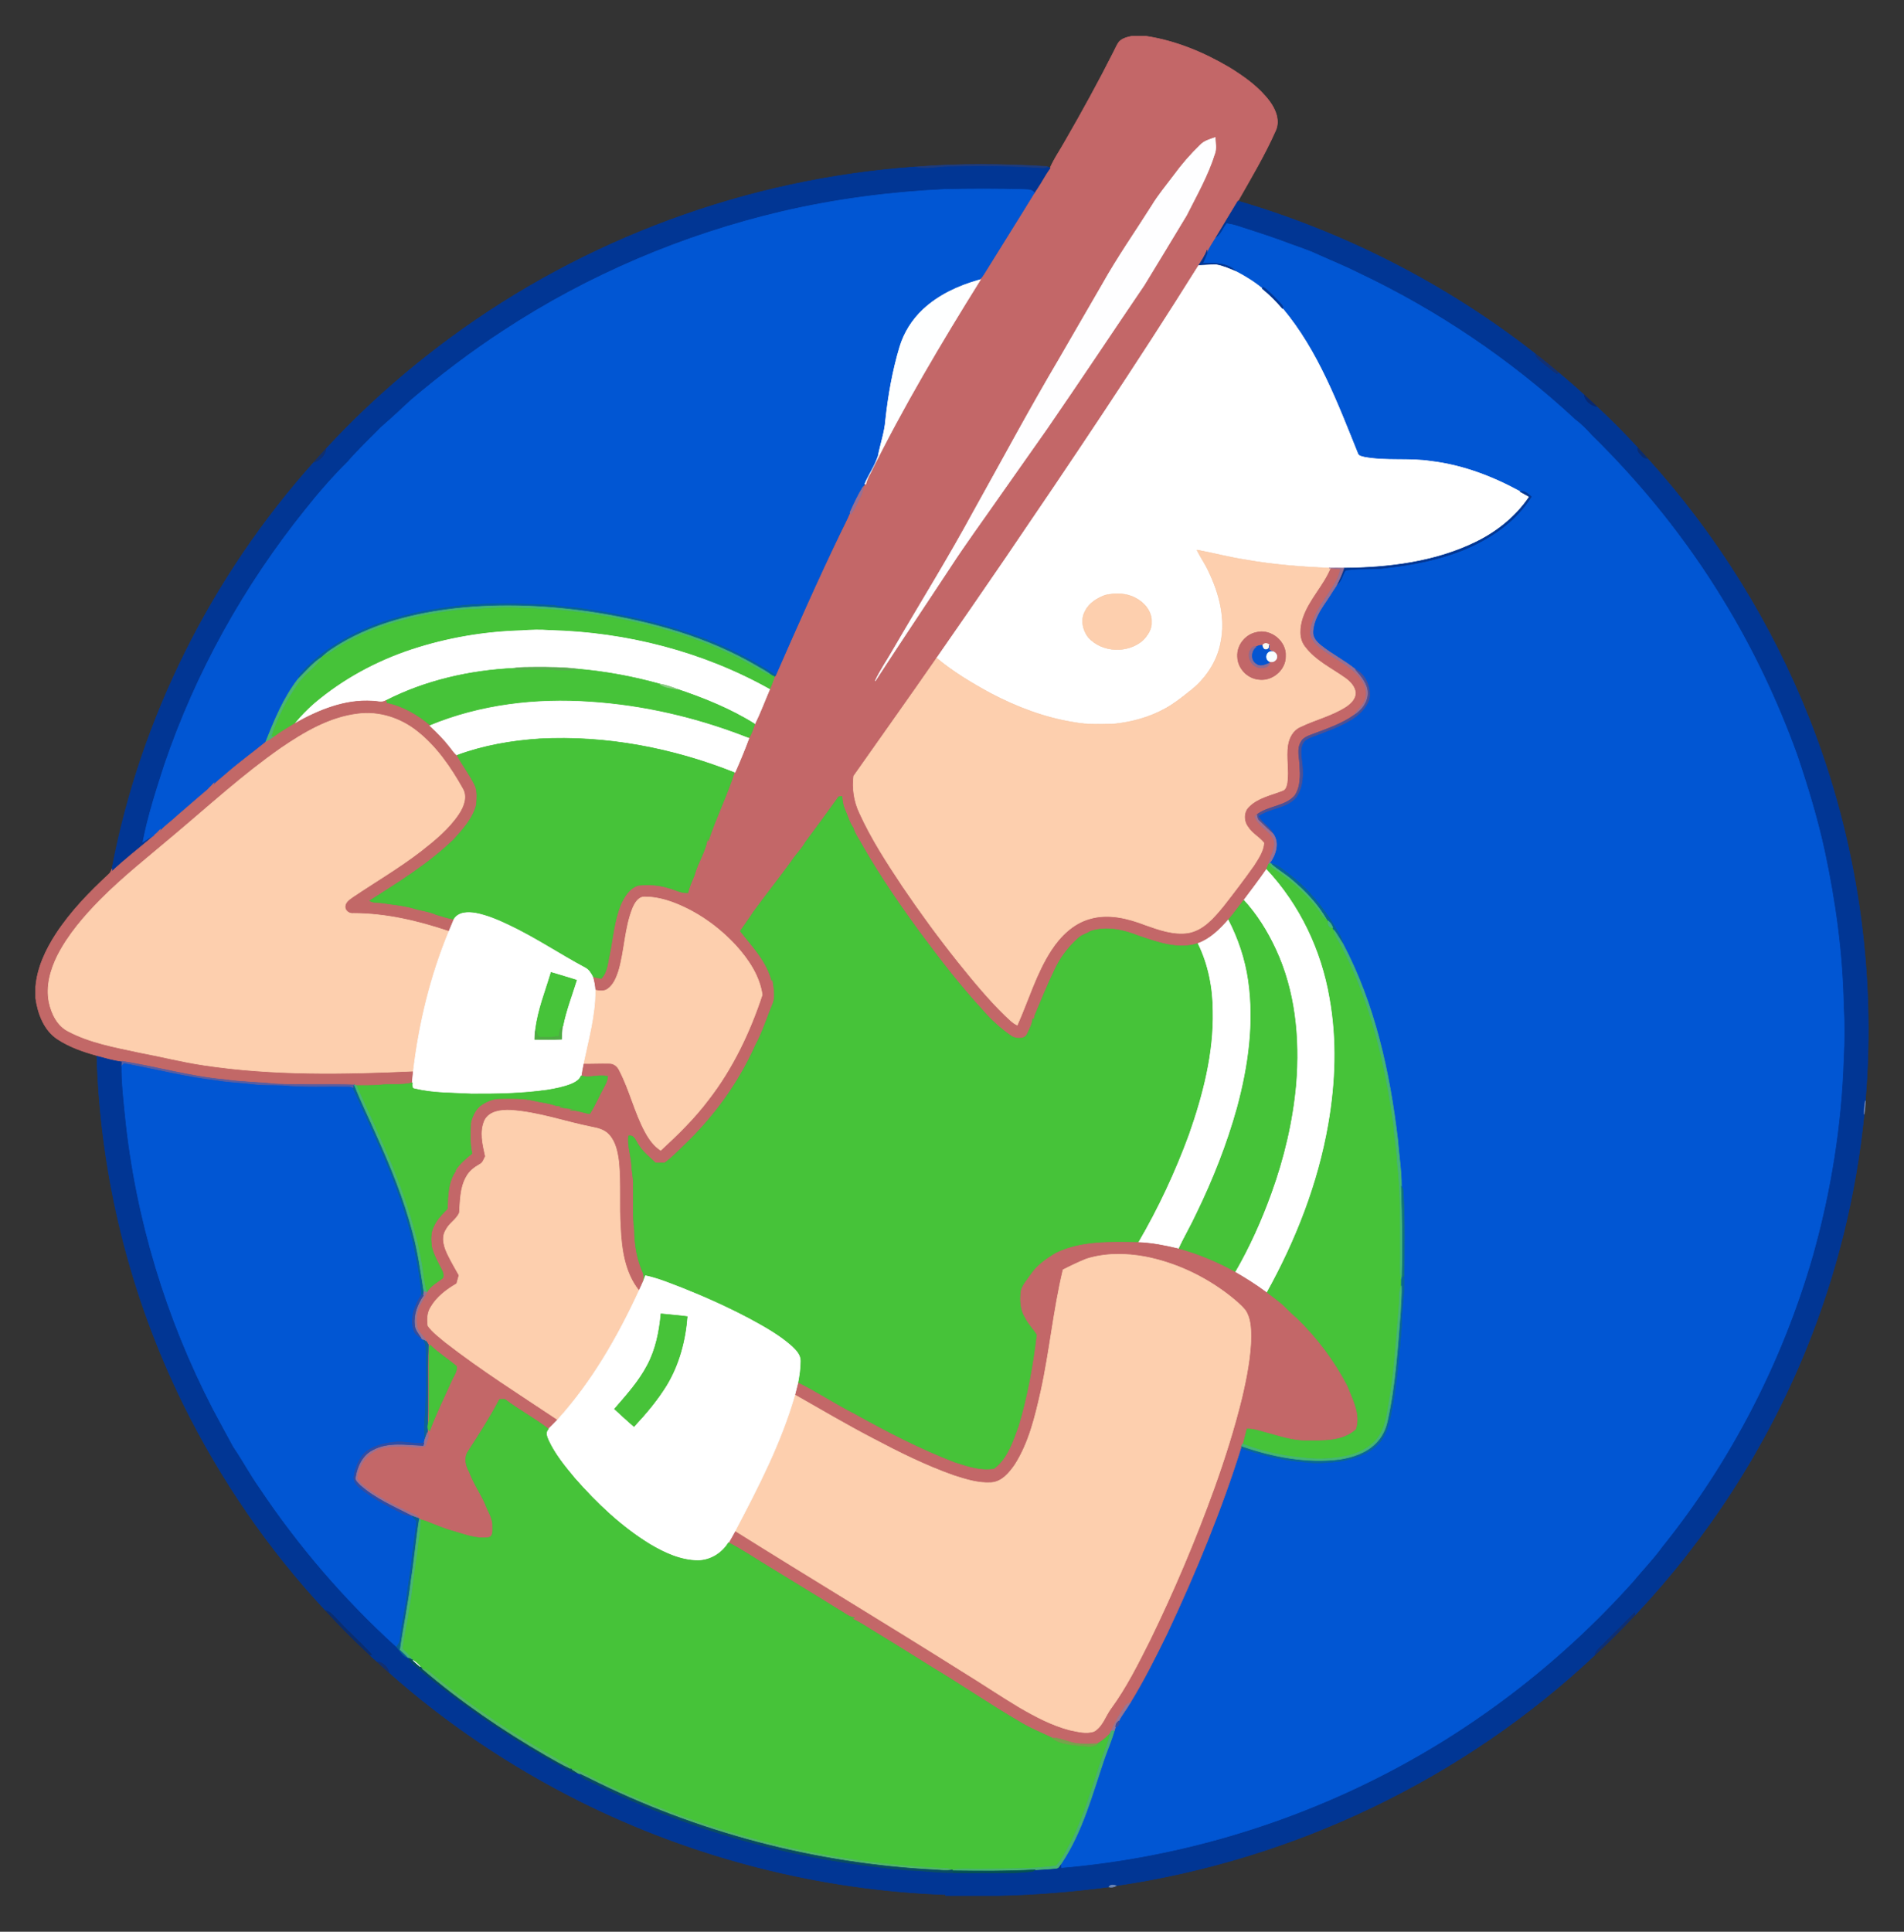
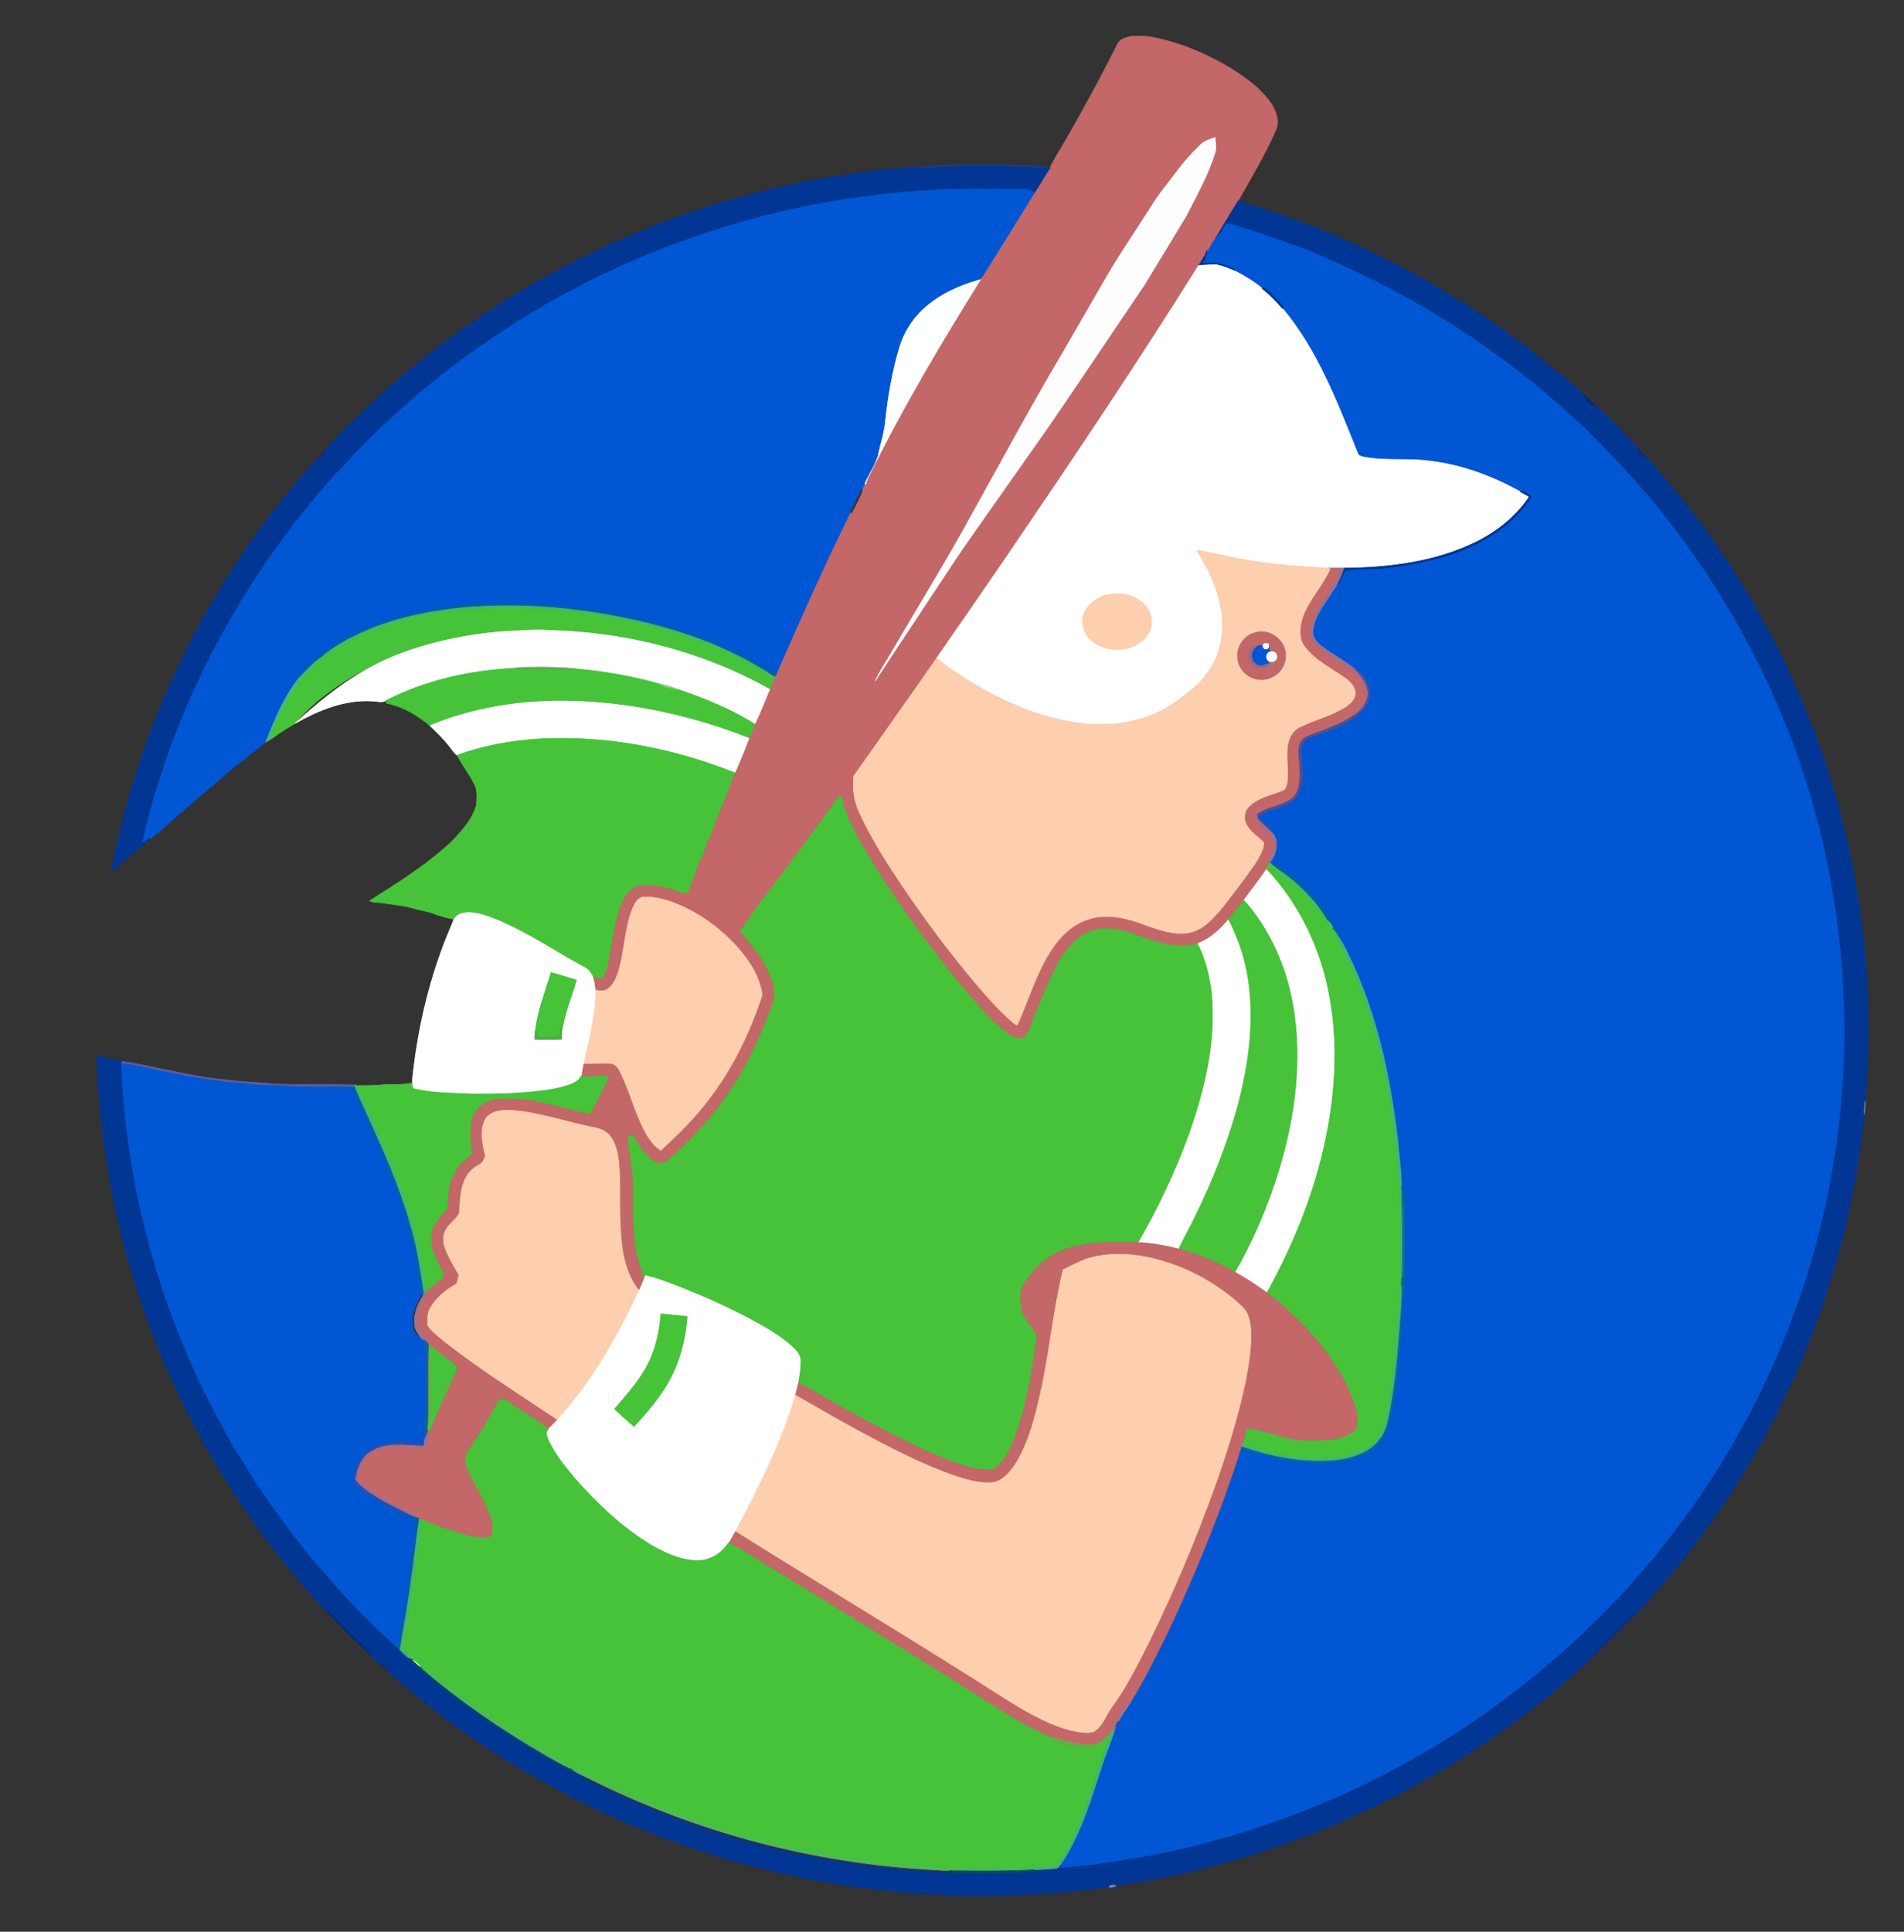
<svg xmlns="http://www.w3.org/2000/svg" version="1.1" id="Layer_1" x="0px" y="0px" viewBox="-24.558 -24.908 1311.115 1329.816" enable-background="new -24.558 -24.908 1311.115 1329.816" xml:space="preserve">
  <rect x="-24.558" y="-24.908" width="1311.115" height="1329.816" fill="#333333" stroke="none" />
  <g>
    <path fill="#C36768" stroke="#C36768" stroke-width="0.4" d="M754.8,0h9.71c20.51,3.1,40.01,11.2,57.76,21.74   c10.24,6.32,20.3,13.52,27.54,23.28c4.1,5.58,7.13,13.17,4.06,19.92c-7.43,16.8-16.89,32.59-25.93,48.55   c-5.17,8.43-10.19,16.96-15.33,25.41c-2.07,3.43-4.41,6.73-5.93,10.47c0-0.55,0-1.64,0.01-2.18c-1.35,3.85-3.69,7.21-5.84,10.64   c-42.62,68.1-87.46,134.77-132.69,201.16c-15.83,23.11-31.7,46.2-47.75,69.17c-18.81,27.21-38.1,54.11-57.09,81.18   c-1.07,8.6,0.29,17.53,4.02,25.39c8.06,17.77,18.73,34.19,29.51,50.4c12.03,17.76,24.69,35.09,38.06,51.86   c10.38,12.88,20.88,25.74,32.75,37.28c2.64,2.29,5,5.13,8.28,6.53c7.72-17.2,12.96-35.66,23.34-51.58   c6.28-9.63,15.07-18.34,26.4-21.55c12.78-3.85,26.33-0.48,38.42,4.19c9.39,3.31,19.31,6.91,29.41,5.46   c10.59-1.82,17.86-10.54,24.33-18.37c7.21-9.2,14.28-18.52,21.04-28.05c3.01-4.76,6.53-9.77,6.89-15.55   c-3.25-4.06-8.25-6.47-11.03-10.99c-3.07-4.06-3.15-10.32,0.65-13.94c6.17-6.24,15.15-7.91,23.03-11.02   c2.38-0.64,2.89-3.32,3.33-5.39c1.25-8.63-0.88-17.38,0.44-26.01c0.84-5.05,3.5-10.21,8.36-12.41c10.45-5.11,22.08-7.73,31.9-14.15   c3.12-2.18,6.44-5.29,6.36-9.41c-0.35-4.24-3.55-7.54-6.79-9.95c-9.66-6.9-20.97-12.15-28.2-21.89c-4.38-5.7-3.52-13.46-1.44-19.88   c4.22-12.5,14.1-21.95,19.13-34.05c2.32,0.19,4.65,0.25,6.99,0.31c-1,7.09-5.63,12.81-9.32,18.69   c-5.31,7.77-10.68,16.14-11.4,25.77c1.19,6.93,7.58,10.72,12.91,14.35c7.74,5.42,16.76,9.62,22.32,17.58   c2.74,3.89,4.28,9.08,2.51,13.7c-1.4,4.35-5.34,7.06-7.73,10.81c-8.77,6.15-19.05,9.52-28.98,13.28c-2.96,1.11-6.28,2.4-7.7,5.47   c-2.67,4.89-0.84,10.58-0.63,15.8c0.37,7.04,0.69,14.93-3.56,20.96c-6.9,7.47-18.32,6.87-26.1,13.01c-0.29,0.3-0.89,0.88-1.19,1.18   c2.33,6.76,10.21,9.59,13.06,16.07c1.45,5.97-2.63,11.25-3.75,16.9c-0.48,1.17-0.92,2.36-1.45,3.52   c-4.97,7.22-10.36,14.16-15.58,21.2c-3.68,4.44-6.86,9.27-10.71,13.56c-5.82,6.58-12.31,13.05-20.74,16.12   c-13.75,4.53-27.98-0.82-41.04-5.18c-10.38-4.2-22.16-6.7-33.1-3.18c-2.43,1.79-5.59,2.27-7.83,4.34   c-7.29,6.29-13.19,14.19-17.14,22.97c-4.7,9.74-8.76,19.77-12.93,29.75c-0.61,1.43-0.85,2.99-1.1,4.53   c-0.25-0.54-0.49-1.08-0.72-1.6c-0.17,3.87-2.21,7.25-3.78,10.7c-1.7,3.93-7.32,3.4-10.48,1.83c-7.61-5.2-14.56-11.44-20.53-18.46   c-14.61-15.9-27.88-32.96-40.76-50.27c-14.92-20.13-29.17-40.81-41.66-62.54c-2.12-4.16-5.13-7.89-6.45-12.42   c-2.67-3.76-3.78-8.29-5.65-12.44c-1.33-2.91-1.78-6.09-2.03-9.25c-0.58,0.08-1.74,0.24-2.32,0.31   c-7.5,10.54-15.22,20.95-22.93,31.34c-2.55,4.66-6.5,8.3-9.35,12.75c-8.61,11.96-17.88,23.43-26.52,35.37   c-2.8,4.43-5.98,8.61-8.92,12.95c8.22,10.55,18.05,20.56,21.56,33.89c0.18-0.56,0.38-1.11,0.58-1.65   c0.62,5.85,2.51,11.95,0.3,17.72c-4.03,9.56-7.05,19.57-12.01,28.71c-11.66,26.15-28.86,49.68-49.62,69.35   c-4.11,4.06-8.19,8.18-12.87,11.61c-2.12-0.01-4.23-0.02-6.34-0.03c-4.37-4.07-9.16-7.91-12.22-13.14   c-1.6-2.43-2.63-6.28-6.36-5.45c-0.74,6.66,1.59,13.03,2.08,19.6c0.16,5.15,1.57,10.18,1.18,15.35c0.32,10-0.48,20.05,0.8,30   c0.13,9.88,1.78,19.91,5.82,28.99c0.87,1.88,0.61,4.03,0.37,6.04c-0.9,2.24-2,4.39-3.02,6.59c-9.84-12.2-12.1-28.46-12.78-43.63   c-0.98-14.94,0.27-29.95-1.14-44.87c-0.87-6.63-2.12-13.78-6.8-18.88c-2.99-3.36-7.52-4.54-11.77-5.31   c-18.68-3.71-36.85-10.35-55.97-11.55c-6.36-0.24-14.41,0.52-17.75,6.82c-3.63,7.88-1.39,16.83,0.41,24.89   c-1.05,1.99-1.69,4.5-3.9,5.54c-3.76,2.12-7.33,4.87-9.33,8.8c-4.18,7.45-4.07,16.22-4.66,24.49c-1.91,4.65-6.94,7.16-9.18,11.69   c-3.66,5.67-1.12,12.65,1.67,18.1c2.22,4.53,4.81,8.87,7.26,13.28c-0.52,1.92-1.05,3.86-1.61,5.78c-7.01,4.08-13.8,9.17-17.9,16.33   c-2.35,3.74-2.46,8.4-1.91,12.66c3.17,4.48,7.75,7.72,11.89,11.26c24.76,19.28,51.36,36.02,77.43,53.42   c-2.05,2.19-4.2,4.29-6.32,6.41c-9.59-7.44-20.39-13.14-30.06-20.46c-1.22,0-2.44,0.04-3.66,0.08   c-6.4,12.24-13.89,23.9-21.4,35.49c-3.11,4.27-1.9,10.16,0.66,14.41c2.74,7.62,7.45,14.31,10.77,21.66   c1.84,5.27,5.52,10.06,5.27,15.88c-0.05,2.64,0.64,6.41-2.53,7.54c-8.85,1.4-17.23-2.24-25.57-4.54   c-5.32-1.45-10.35-3.72-15.5-5.65c-1.97-0.89-4.01-1.54-6.07-2.11l-0.84-0.28l-0.27-0.39c-1.18-2.48-4.04-3.09-6.27-4.22   c-11.54-5.24-23-11.01-32.86-19.07c-1.53-1.53-3.88-3.34-3.3-5.77c1.25-6.52,4.55-13.04,10.44-16.48   c5.5-3.97,12.54-4.15,19.05-4.35c5.77-0.21,11.64,1.69,17.3-0.1c0.91-2.98,3.07-6.09,1.46-9.22c0.9-20.16-0.05-40.37,0.64-60.53   c-0.38-0.68-0.77-1.34-1.16-1.99c-1.61-3.3-4.56-5.66-6.26-8.88c-0.92-3.1-0.82-6.4-0.53-9.58c0.66-5.83,4.68-10.39,6.91-15.64   c2.48-4.43,7.14-6.74,10.98-9.75c0.92-1.85,0.18-3.97-0.72-5.65c-2.69-5.21-5.64-10.41-7-16.16   c-0.41-4.43-0.77-9.19,1.28-13.3c1.8-4.13,4.75-7.65,7.93-10.8c0.77-0.85,1.99-1.58,1.75-2.92c0.27-8.47,0.62-17.69,5.66-24.87   l-0.4-0.08c2.96-4.83,7.34-8.45,11.68-11.98c-1.65-6.9-1.16-14.09-0.92-21.12c1.22-4.96,3.65-10.23,8.27-12.87   c3.65-2.23,7.79-3.89,12.15-3.77c7.71-0.05,15.55-0.42,23.12,1.4c4.67,1.19,9.55,1.47,14.11,3.1c2.16,0.8,4.49,0.61,6.75,0.57   c-1.03,0.26-2.05,0.54-3.06,0.83c3.7,0.55,7.4,1.28,11.16,1.26c-1.38,0.26-2.76,0.53-4.12,0.83c4.7-0.29,9.01,1.81,13.6,2.43   c3.98-6.32,6.88-13.26,10.5-19.8c1.1-1.8,1.61-3.85,1.86-5.92c-6.07-1.59-12.24,1.43-18.26-0.38c0.46-2.85,0.9-5.69,1.55-8.49   c5.96,0.09,11.91-0.22,17.87-0.07c3.07-0.09,5.7,2.13,6.89,4.85c7.1,13.59,10.43,28.83,17.74,42.33   c2.66,4.89,5.94,9.63,10.72,12.68c11.72-10.79,23.17-21.97,32.77-34.73c16.74-21.55,28.63-46.51,37.14-72.33   c-1.84-13.04-9.54-24.44-18.24-34.02c-11.48-12.37-25.52-22.52-41.22-28.81c-6.94-2.75-14.34-4.7-21.84-4.58   c-4.18,0.13-6.41,4.28-7.89,7.64c-5.6,13.89-5.53,29.19-9.73,43.46c-1.53,4.54-3.46,9.42-7.51,12.29   c-2.54,1.82-5.79,1.42-8.63,0.73c-0.27-3.1-0.75-6.18-1.69-9.14c1.96,0.38,3.92,0.77,5.88,1.15c4.28-4.35,4.32-10.84,5.73-16.41   c2.23-11.33,3.18-23.05,7.42-33.88c2.45-5.65,6.05-11.79,12.26-13.78c7.04-0.77,14.28-0.37,21.06,1.8   c4.43,1.11,8.57,3.67,13.28,3.29c0.81-4.23,2.78-8.05,4.36-12c2.25-8.75,7.92-16.47,9.02-25.5c0.21,0.56,0.42,1.13,0.64,1.7   c5.22-15.91,12.79-30.96,17.88-46.92c0.16-0.13,0.48-0.38,0.64-0.5c3.36-7.62,6.54-15.33,9.44-23.13c-0.57-0.22-1.7-0.64-2.27-0.85   c0.61,0.06,1.82,0.17,2.43,0.23c1.83-2.81,2.68-6.05,3.83-9.15c3.84-7.78,6.86-15.95,10.27-23.92c1.26-2.86,2.37-5.77,3.34-8.73   c0.2-0.25,0.6-0.75,0.8-1c14.29-32.56,28.64-65.12,44.08-97.15c2.4-4.95,4.96-9.83,7.1-14.9l0.64,1.32   c1.84-2.54,3.24-5.34,4.55-8.18c1.59-3.5,3.99-6.85,3.83-10.87c0.39-0.68,0.8-1.35,1.22-2.02c0.15,0.08,0.44,0.23,0.58,0.31   c0.65-2.59,1.68-5.05,3.05-7.35c22.66-45.93,48.88-90.01,75.96-133.45l-1.37,0.33c2.03-1.19,3.16-3.33,4.4-5.26   c11.34-18.32,22.85-36.53,34.09-54.91c0.64-1.03,1.31-2.04,2-3.05c3.14-4.21,5.43-8.96,8.49-13.22   c2.85-6.9,7.24-13,10.82-19.51c11.7-20.23,22.94-40.73,33.46-61.6c1.12-2.16,2.02-4.47,3.49-6.43   C748.21,1.46,751.66,0.69,754.8,0 M801.98,74.9c-6.65,6.42-12.75,13.43-18.19,20.9c-5.15,6.89-10.72,13.48-15.18,20.86   c-11.35,17.96-23.57,35.39-33.96,53.94c-9.93,17.13-19.85,34.27-29.76,51.41c-20.43,34.54-39.38,69.93-58.94,104.97   c-17.54,32.38-37.03,63.64-55.54,95.47c-4.05,7.18-8.88,13.94-12.3,21.46c17.04-26.19,34.44-52.14,51.63-78.22   c10.7-16.45,22.33-32.26,33.53-48.37c11.18-15.84,22.29-31.73,33.47-47.56c22.46-32.61,44.34-65.6,66.6-98.35   c9.79-15.95,19.43-32.01,29.12-48.03c7.02-13.92,14.82-27.59,19.48-42.54c1.31-3.58,0.42-7.39,0.29-11.07   C808.6,70.97,804.68,72.04,801.98,74.9 M270.93,906c0.08,15.33-0.01,30.66-0.03,45.99c-0.04,2.6-2.11,6.25,0.35,8.18   c4.59-12.32,10.49-24.13,15.86-36.14c1.41-2.62,3.11-5.2,2.73-8.32c-5.88-5.08-12.61-9.13-18.16-14.63   C270.5,902.43,271.1,904.36,270.93,906z" />
    <path fill="#FEFEFF" stroke="#FEFEFF" stroke-width="0.4" d="M801.98,74.9c2.7-2.86,6.62-3.93,10.25-5.13   c0.13,3.68,1.02,7.49-0.29,11.07c-4.66,14.95-12.46,28.62-19.48,42.54c-9.69,16.02-19.33,32.08-29.12,48.03   c-22.26,32.75-44.14,65.74-66.6,98.35c-11.18,15.83-22.29,31.72-33.47,47.56c-11.2,16.11-22.83,31.92-33.53,48.37   c-17.19,26.08-34.59,52.03-51.63,78.22c3.42-7.52,8.25-14.28,12.3-21.46c18.51-31.83,38-63.09,55.54-95.47   c19.56-35.04,38.51-70.43,58.94-104.97c9.91-17.14,19.83-34.28,29.76-51.41c10.39-18.55,22.61-35.98,33.96-53.94   c4.46-7.38,10.03-13.97,15.18-20.86C789.23,88.33,795.33,81.32,801.98,74.9z" />
    <path fill="#1D3B7E" stroke="#1D3B7E" stroke-width="0.4" d="M605.46,90.03c30.14-2.51,60.45-2.11,90.62-0.4   c0.29,0.12,0.87,0.37,1.16,0.49c-3.13,1.79-6.87,0.36-10.26,0.54c-19.63-1.28-39.31-1.06-58.97-0.75   C620.52,90.02,612.82,92.15,605.46,90.03z" />
    <path fill="#013694" stroke="#013694" stroke-width="0.4" d="M285.62,207.69c92.69-68.32,204.99-109.57,319.84-117.66   c7.36,2.12,15.06-0.01,22.55-0.12c19.66-0.31,39.34-0.53,58.97,0.75c3.39-0.18,7.13,1.25,10.26-0.54c0.32,0.18,0.96,0.55,1.28,0.73   c-3.32,4.38-5.76,9.32-8.8,13.88c-0.69,1.01-1.36,2.02-2,3.05c-1.79-2.56-5.1-2-7.81-2.25c-18-0.48-36.01-0.46-54.01-0.05   c-37.51,1.76-74.89,6.65-111.5,15.12c-68.29,15.96-133.87,43.76-192.5,82.29c-22.16,14.42-43.2,30.52-63.39,47.57   c-6.71,6.33-13.49,12.58-20.45,18.63c-7.74,7.88-15.82,15.46-23.04,23.84c-10.45,10.34-20.12,21.44-29.24,32.96   c-42.17,52.4-75.42,112.04-97.09,175.74c-5.65,17.48-11.36,35.04-14.85,53.1c2.19-1.26,4.26-2.71,6.26-4.24   c-0.33,0.53-0.98,1.6-1.31,2.14c-8.8,7.44-17.94,14.48-26.31,22.42l0.04-1.83c19.66-103.64,68.71-201.34,139.05-279.86   c4.06-1.3,7.71-4.87,8.31-9.2C225.9,255.98,254.73,230.42,285.62,207.69z" />
    <path fill="#0156D3" stroke="#0156D3" stroke-width="0.4" d="M514.4,120.6c36.61-8.47,73.99-13.36,111.5-15.12   c18-0.41,36.01-0.43,54.01,0.05c2.71,0.25,6.02-0.31,7.81,2.25c-11.24,18.38-22.75,36.59-34.09,54.91   c-1.24,1.93-2.37,4.07-4.4,5.26c-13.91,3.94-27.5,10.23-38.15,20.18c-7.51,7.01-13.16,16-16.12,25.85   c-4.89,16.29-7.83,33.1-9.69,49.99c-0.59,8.54-3.59,16.65-5.13,25.04c-2.19,6.72-6.34,12.62-9.13,19.1   c-0.42,0.67-0.83,1.34-1.22,2.02c-3.51,5.63-6.29,11.69-9.02,17.73c-2.14,5.07-4.7,9.95-7.1,14.9   c-15.44,32.03-29.79,64.59-44.08,97.15c-14.84-9.69-30.68-17.85-47.16-24.37c-27.2-10.39-55.69-17.15-84.49-21.22   c-7.11-1.26-14.38-1.11-21.45-2.6c-20.17-0.95-40.4-1.56-60.55-0.1c-15.93,2.02-31.95,4.16-47.39,8.75   c-24.62,7.06-48.59,19.02-65.91,38.3c-0.95,1.1-1.31,2.54-1.91,3.84c-10.07,13-16.33,28.35-22.37,43.51   c-8.88,7.24-18.19,13.97-26.85,21.5c-3.48,3.14-7.41,5.81-10.36,9.49c0.59-1.03,1.21-2.04,1.82-3.05c-1.24,1.37-2.53,2.7-3.86,3.98   l0.08,0.09c-7.26,6.08-14.34,12.39-21.55,18.52c-4.41,4.24-9.68,7.58-13.39,12.51c0.58-1.05,1.17-2.09,1.76-3.12   c-1.32,1.52-2.75,2.94-4.37,4.14c0.18-0.03,0.56-0.1,0.74-0.13c-1.21,0.86-2.43,1.73-3.59,2.68c0.33-0.54,0.98-1.61,1.31-2.14   c-2,1.53-4.07,2.98-6.26,4.24c3.49-18.06,9.2-35.62,14.85-53.1c21.67-63.7,54.92-123.34,97.09-175.74   c9.12-11.52,18.79-22.62,29.24-32.96c7.22-8.38,15.3-15.96,23.04-23.84c6.96-6.05,13.74-12.3,20.45-18.63   c20.19-17.05,41.23-33.15,63.39-47.57C380.53,164.36,446.11,136.56,514.4,120.6z" />
    <path fill="#013694" stroke="#013694" stroke-width="0.4" d="M812.61,138.9c5.14-8.45,10.16-16.98,15.33-25.41   c74.06,21.72,143.98,57.59,204.74,105.19c0.86,3.41,3.99,5.21,6.51,7.3c2.75,2.28,5.51,4.55,8.55,6.44l0.65-1.06   c6.13,5.12,12.19,10.33,18.06,15.76c0.58,3.93,4.64,7.27,8.49,7.84c9.8,9.1,19.24,18.59,28.29,28.43   c-0.6,2.57,1.85,4.35,3.37,6.03c0.78,1.02,2.05,1.15,3.25,1.24c47.47,52.33,85.37,113.32,111.38,179.01   c32.98,83.18,46.22,174.02,38.71,263.16c-0.5,3.09-0.78,6.21-0.83,9.36c-5.52,55.49-19.01,110.2-40.08,161.84   c-27.44,67.53-67.67,129.77-117.62,182.83l-0.36-1.47c-6.42,6.46-12.81,12.95-19.35,19.3   c-2.69,3.26-6.83,5.52-8.07,9.79c-90.21,84.93-207.04,140.85-329.58,158.73c-1.68-0.57-3.97-0.94-5.04,0.87   c-25.33,3.28-50.82,5.42-76.37,5.92h-36.1l0.14-0.65c-87.22-3.06-173.7-25.31-251.8-64.25   c-47.36-23.73-91.84-53.4-131.44-88.62c-1.05-3.76-4.29-7.03-8.28-7.41c-1.73-1.47-3.37-3.04-5.02-4.59l1.2-0.42   c-7.18-7.93-15.27-14.98-22.55-22.82c-2.89-2.75-5.21-6.46-9.26-7.58c-39.25-42.06-72.17-90-97.64-141.57   C65.03,867.49,44.53,784.91,42.12,701.74c5.72,1.49,11.42,3.24,17.31,3.94c-0.02,0.75-0.08,2.27-0.11,3.03   c-0.08,11.8,1.28,23.55,2.46,35.28c7.2,70.02,28.03,138.56,60.38,201.06c4.66,8.66,9.3,17.35,14.03,25.97   c6.26,9.12,11.44,18.92,17.8,27.96c26.88,40.25,58.65,77.26,94.5,109.79c2.53,2.84,4.47,6.75,8.45,7.79   c1.25,3.33,4.41,5.21,6.96,7.46c29.63,24.82,61.68,46.7,95.41,65.56c4.76,2.23,9.04,5.85,14.46,6.31   c0.25,0.14,0.76,0.4,1.02,0.53c1.68,3.14,5.31,4.04,8.26,5.56c36.72,18.17,75.25,32.7,114.92,42.97   c33.49,9.01,67.87,14.42,102.38,17.58c10.61,0.11,21.11,1.99,31.73,1.72c12.62,0.37,25.25,0.1,37.89,0.14   c5.04,0.06,10.07-0.43,15.09-0.85c1.18-0.04,2.23-0.45,3.12-1.25c4.9-0.3,9.81-0.51,14.69-1.05   c1.73-0.19,2.33-2.23,3.41-3.34c0.03,0.71,0.11,2.13,0.15,2.85c74.3-6.35,147.31-26.99,214.08-60.14   c67.57-33.49,128.5-80.13,178.89-136.2c6.78-8.23,14.26-15.86,20.53-24.52c47.56-59.16,82.97-127.97,103.87-200.93   c12.32-43.94,19.61-89.35,21.06-134.97c0.65-12.3,0.71-24.66-0.01-36.96c-0.69-35.64-5.55-71.11-13.03-105.93   c-4.85-22.44-11.56-44.43-18.89-66.18c-13.53-37.37-30.6-73.5-51.44-107.36c-25.15-41.22-55.67-79.11-90.14-112.91   c-3.49-3.86-7.13-7.6-11.32-10.71c-43.94-40.78-94.2-74.74-148.34-100.5c-9.47-4.8-19.34-8.76-29.02-13.12   c-8.19-3.85-16.92-6.33-25.32-9.65c-9.89-3.57-19.93-6.76-29.93-9.99c-2.36-0.77-4.78-1.26-7.21-1.65   C817.59,132.25,816.37,136.74,812.61,138.9z" />
    <path fill="#0156D3" stroke="#0156D3" stroke-width="0.4" d="M820.21,129.03c2.43,0.39,4.85,0.88,7.21,1.65   c10,3.23,20.04,6.42,29.93,9.99c8.4,3.32,17.13,5.8,25.32,9.65c9.68,4.36,19.55,8.32,29.02,13.12   c54.14,25.76,104.4,59.72,148.34,100.5c4.19,3.11,7.83,6.85,11.32,10.71c34.47,33.8,64.99,71.69,90.14,112.91   c20.84,33.86,37.91,69.99,51.44,107.36c7.33,21.75,14.04,43.74,18.89,66.18c7.48,34.82,12.34,70.29,13.03,105.93   c0.72,12.3,0.66,24.66,0.01,36.96c-1.45,45.62-8.74,91.03-21.06,134.97c-20.9,72.96-56.31,141.77-103.87,200.93   c-6.27,8.66-13.75,16.29-20.53,24.52c-50.39,56.07-111.32,102.71-178.89,136.2c-66.77,33.15-139.78,53.79-214.08,60.14   c-0.04-0.72-0.12-2.14-0.15-2.85c14.75-22.02,21.41-48.01,29.87-72.8c2.2-6.2,4.81-12.26,6.65-18.58   c0.29-0.93,0.58-1.85,0.84-2.76c2.13,0.08,2.63-2.31,2.17-3.94c2.29-4.47,5.56-8.33,7.99-12.71   c9.45-15.4,17.55-31.58,25.47-47.81c19.63-41.81,37.34-84.62,51.1-128.73c-0.3,2.1,2.2,1.96,3.47,2.65   c12.84,4.14,26.07,7.33,39.55,8.29c8.19,1.27,16.47,0.46,24.65-0.43c9.92-1.77,20.31-5.01,27.21-12.78   c6.14-7.14,7.38-16.78,9.16-25.67c3.1-17.88,4.63-35.95,6.1-54.01c-0.11-11.71,2.41-23.27,1.78-34.98   c0.14-18.56,0.54-37.15-0.47-55.69c-0.25-2.09,0.14-4.46-1.33-6.18c0.04-10.83-1.76-21.55-2.57-32.32   c-5.48-46.4-15.73-93.08-37.73-134.67c-0.71-4.29-3.33-7.82-5.5-11.45c-8.3-14.13-19.01-26.98-32.17-36.81   c-3.59-2.54-6.84-5.94-11.31-6.8c-0.38-0.1-1.14-0.31-1.52-0.41c4.16-5.45,6.92-13.97,2.52-20.06c-2.35-5.03-7.85-7.45-10.29-12.41   c7.98-5.68,19.39-5.2,26.02-12.89c4.98-7.22,5.1-16.53,3.89-24.92c-0.43-4.04-1.24-8.52,0.81-12.26c1.19-2.4,3.79-3.47,6.14-4.42   c9.4-3.57,19.04-6.82,27.62-12.16c5.14-3.24,9.75-7.83,11.84-13.63c1.54-7.86-2.27-17.01-9.51-20.72   c-7.55-6.16-16.4-10.47-23.95-16.63c-2.81-2.24-5.44-5.37-5.22-9.18c0.36-7.73,4.62-14.46,8.84-20.68   c2.57-3.66,4.8-7.55,7.35-11.23c2.02-1.9,3.41-4.3,4.35-6.89c0.75-1.44,1.11-3.8,3.18-3.78c9.2-1.25,18.55-0.09,27.74-1.57   c17.44-1.95,34.81-5.44,51.2-11.83c18.79-7.64,36.76-19.54,47.68-37c-2.09-1.75-4.58-4.43-7.57-3.52   c-19.07-10.45-39.77-18.33-61.45-20.92c-15.18-2.34-30.69,0.01-45.82-2.78c-1.59-0.46-3.74-0.63-4.54-2.29   c-14.03-34.79-27.47-70.86-51.82-100.01c0.64-1.77-1.12-2.93-2.03-4.14c-3.63-3.68-7.1-7.57-11.29-10.65l-0.75,0.96   c-5.46-4.56-11.54-8.26-17.81-11.59c-5.89-6.07-15.24-6.1-23.13-5.81c1.03-2.29,2.07-4.59,2.99-6.93   c1.52-3.74,3.86-7.04,5.93-10.47C816.37,136.74,817.59,132.25,820.21,129.03z" />
    <path fill="#013694" stroke="#013694" stroke-width="0.4" d="M800.85,157.83c2.15-3.43,4.49-6.79,5.84-10.64   c-0.01,0.54-0.01,1.63-0.01,2.18c-0.92,2.34-1.96,4.64-2.99,6.93c7.89-0.29,17.24-0.26,23.13,5.81c-4.52-1.83-9.02-3.95-13.86-4.76   C808.92,157.25,804.88,157.72,800.85,157.83z" />
    <path fill="#FFFFFF" stroke="#FFFFFF" stroke-width="0.4" d="M800.85,157.83c4.03-0.11,8.07-0.58,12.11-0.48   c4.84,0.81,9.34,2.93,13.86,4.76c6.27,3.33,12.35,7.03,17.81,11.59c5.14,4.12,9.74,8.87,14.07,13.83   c24.35,29.15,37.79,65.22,51.82,100.01c0.8,1.66,2.95,1.83,4.54,2.29c15.13,2.79,30.64,0.44,45.82,2.78   c21.68,2.59,42.38,10.47,61.45,20.92c2.08,1.15,4.17,2.34,6.27,3.5c-9.03,13.49-22.05,23.96-36.53,31.11   c-28.18,13.87-60.12,17.8-91.19,18.06c-3.42-0.11-6.84-0.11-10.25-0.01c-19.18-0.87-38.37-2.31-57.3-5.69   c-11.32-1.72-22.41-4.67-33.64-6.78c2.43,5.01,5.71,9.55,8,14.63c7.2,14.95,11.8,32.02,8.45,48.62   c-2.42,13.76-10.8,25.98-21.85,34.33c-5.23,4.18-10.52,8.34-16.4,11.58c-10.7,5.92-22.71,9.26-34.83,10.56   c-9.3,0.35-18.71,0.68-27.9-1.04c-20.18-3.15-39.5-10.52-57.53-19.97c-13-7.1-25.85-14.74-37.22-24.27   c16.05-22.97,31.92-46.06,47.75-69.17C713.39,292.6,758.23,225.93,800.85,157.83 M736.55,384.8c-5.55,2.08-11.14,5.42-13.82,10.93   c-3.28,5.76-1.76,13.29,2.31,18.26c9.42,10.41,27.23,11.01,37.59,1.67c3.25-3.38,6.12-7.74,5.78-12.64   c0.16-7.1-5.05-13.19-11.1-16.28C751.01,383.31,743.41,383.27,736.55,384.8z" />
    <path fill="#FEFFFF" stroke="#FEFFFF" stroke-width="0.4" d="M611.08,188.13c10.65-9.95,24.24-16.24,38.15-20.18l1.37-0.33   c-27.08,43.44-53.3,87.52-75.96,133.45c-1.37,2.3-2.4,4.76-3.05,7.35c-0.14-0.08-0.43-0.23-0.58-0.31   c2.79-6.48,6.94-12.38,9.13-19.1c1.54-8.39,4.54-16.5,5.13-25.04c1.86-16.89,4.8-33.7,9.69-49.99   C597.92,204.13,603.57,195.14,611.08,188.13z" />
    <path fill="#013694" stroke="#013694" stroke-width="0.4" d="M845.38,172.74c4.19,3.08,7.66,6.97,11.29,10.65   c0.91,1.21,2.67,2.37,2.03,4.14c-4.33-4.96-8.93-9.71-14.07-13.83L845.38,172.74z" />
    <path fill="#123175" stroke="#123175" stroke-width="0.4" d="M1032.68,218.68c5.35,4.08,10.54,8.37,15.71,12.68l-0.65,1.06   c-3.04-1.89-5.8-4.16-8.55-6.44C1036.67,223.89,1033.54,222.09,1032.68,218.68z" />
    <path fill="#082871" stroke="#082871" stroke-width="0.4" d="M1074.94,254.96c-3.85-0.57-7.91-3.91-8.49-7.84   C1069.34,249.66,1072.15,252.3,1074.94,254.96z" />
    <path fill="#0B2C6F" stroke="#0B2C6F" stroke-width="0.4" d="M1106.6,289.42c-1.52-1.68-3.97-3.46-3.37-6.03   c2.26,2.37,4.48,4.78,6.62,7.27C1108.65,290.57,1107.38,290.44,1106.6,289.42z" />
    <path fill="#103071" stroke="#103071" stroke-width="0.4" d="M191.57,293.36c2.67-3.15,5.45-6.21,8.31-9.2   C199.28,288.49,195.63,292.06,191.57,293.36z" />
-     <path fill="#997094" stroke="#997094" stroke-width="0.4" d="M560.77,327.86c2.73-6.04,5.51-12.1,9.02-17.73   c0.16,4.02-2.24,7.37-3.83,10.87c-1.31,2.84-2.71,5.64-4.55,8.18L560.77,327.86z" />
    <path fill="#013694" stroke="#013694" stroke-width="0.4" d="M1022.33,313.53c2.99-0.91,5.48,1.77,7.57,3.52   c-10.92,17.46-28.89,29.36-47.68,37c-16.39,6.39-33.76,9.88-51.2,11.83c-9.19,1.48-18.54,0.32-27.74,1.57   c-2.07-0.02-2.43,2.34-3.18,3.78c-0.94,2.59-2.33,4.99-4.35,6.89c1.95-3.86,3.8-7.79,5.13-11.92   c31.07-0.26,63.01-4.19,91.19-18.06c14.48-7.15,27.5-17.62,36.53-31.11C1026.5,315.87,1024.41,314.68,1022.33,313.53z" />
    <path fill="#FDCFAE" stroke="#FDCFAE" stroke-width="0.4" d="M799.69,353.72c11.23,2.11,22.32,5.06,33.64,6.78   c18.93,3.38,38.12,4.82,57.3,5.69l0.88,0.07c-5.03,12.1-14.91,21.55-19.13,34.05c-2.08,6.42-2.94,14.18,1.44,19.88   c7.23,9.74,18.54,14.99,28.2,21.89c3.24,2.41,6.44,5.71,6.79,9.95c0.08,4.12-3.24,7.23-6.36,9.41c-9.82,6.42-21.45,9.04-31.9,14.15   c-4.86,2.2-7.52,7.36-8.36,12.41c-1.32,8.63,0.81,17.38-0.44,26.01c-0.44,2.07-0.95,4.75-3.33,5.39   c-7.88,3.11-16.86,4.78-23.03,11.02c-3.8,3.62-3.72,9.88-0.65,13.94c2.78,4.52,7.78,6.93,11.03,10.99   c-0.36,5.78-3.88,10.79-6.89,15.55c-6.76,9.53-13.83,18.85-21.04,28.05c-6.47,7.83-13.74,16.55-24.33,18.37   c-10.1,1.45-20.02-2.15-29.41-5.46c-12.09-4.67-25.64-8.04-38.42-4.19c-11.33,3.21-20.12,11.92-26.4,21.55   c-10.38,15.92-15.62,34.38-23.34,51.58c-3.28-1.4-5.64-4.24-8.28-6.53c-11.87-11.54-22.37-24.4-32.75-37.28   c-13.37-16.77-26.03-34.1-38.06-51.86c-10.78-16.21-21.45-32.63-29.51-50.4c-3.73-7.86-5.09-16.79-4.02-25.39   c18.99-27.07,38.28-53.97,57.09-81.18c11.37,9.53,24.22,17.17,37.22,24.27c18.03,9.45,37.35,16.82,57.53,19.97   c9.19,1.72,18.6,1.39,27.9,1.04c12.12-1.3,24.13-4.64,34.83-10.56c5.88-3.24,11.17-7.4,16.4-11.58   c11.05-8.35,19.43-20.57,21.85-34.33c3.35-16.6-1.25-33.67-8.45-48.62C805.4,363.27,802.12,358.73,799.69,353.72 M840.5,410.45   c-7.5,1.53-13.32,8.81-12.9,16.51c0.03,7.85,6.48,14.9,14.25,15.8c9.3,1.55,18.8-6.21,18.85-15.7   C861.46,416.66,850.54,407.76,840.5,410.45z" />
    <path fill="#987195" stroke="#987195" stroke-width="0.4" d="M890.63,366.19c3.41-0.1,6.83-0.1,10.25,0.01   c-1.33,4.13-3.18,8.06-5.13,11.92c-2.55,3.68-4.78,7.57-7.35,11.23c-4.22,6.22-8.48,12.95-8.84,20.68   c-0.22,3.81,2.41,6.94,5.22,9.18c7.55,6.16,16.4,10.47,23.95,16.63c4.02,4.65,8.58,9.66,8.8,16.17   c0.02,6.46-4.31,12.29-9.74,15.46c2.39-3.75,6.33-6.46,7.73-10.81c1.77-4.62,0.23-9.81-2.51-13.7   c-5.56-7.96-14.58-12.16-22.32-17.58c-5.33-3.63-11.72-7.42-12.91-14.35c0.72-9.63,6.09-18,11.4-25.77   c3.69-5.88,8.32-11.6,9.32-18.69c-2.34-0.06-4.67-0.12-6.99-0.31L890.63,366.19z" />
    <path fill="#FDCFAE" stroke="#FDCFAE" stroke-width="0.4" d="M736.55,384.8c6.86-1.53,14.46-1.49,20.76,1.94   c6.05,3.09,11.26,9.18,11.1,16.28c0.34,4.9-2.53,9.26-5.78,12.64c-10.36,9.34-28.17,8.74-37.59-1.67   c-4.07-4.97-5.59-12.5-2.31-18.26C725.41,390.22,731,386.88,736.55,384.8z" />
    <path fill="#076396" stroke="#076396" stroke-width="0.4" d="M248.55,400.37c15.44-4.59,31.46-6.73,47.39-8.75   c20.15-1.46,40.38-0.85,60.55,0.1c7.07,1.49,14.34,1.34,21.45,2.6c28.8,4.07,57.29,10.83,84.49,21.22   c16.48,6.52,32.32,14.68,47.16,24.37c-0.2,0.25-0.6,0.75-0.8,1c-0.49-0.22-1.48-0.66-1.98-0.89c-3.01-2.4-6.39-4.24-9.73-6.13   c-33.88-20.03-72.43-30.67-111.04-36.95c-32.05-4.96-64.75-6.5-97.03-2.95c-27.44,3.15-54.98,9.95-78.93,24.12   c-4.33,2.7-8.83,5.27-12.46,8.91c-0.12,0.1-0.37,0.31-0.49,0.42c-6.33,4.02-11.08,9.9-16.4,15.07c0.6-1.3,0.96-2.74,1.91-3.84   C199.96,419.39,223.93,407.43,248.55,400.37z" />
    <path fill="#43B577" stroke="#43B577" stroke-width="0.4" d="M289.01,393.99c32.28-3.55,64.98-2.01,97.03,2.95   c38.61,6.28,77.16,16.92,111.04,36.95c3.34,1.89,6.72,3.73,9.73,6.13c-4.93-0.95-8.78-4.39-13.21-6.49   c-26.77-15.53-56.58-24.95-86.69-31.41c-16.51-3.37-33.19-5.92-49.97-7.39c-16.95-0.92-33.96-1.99-50.92-0.54   c-14.39,0.12-28.6,2.59-42.68,5.32c-19.18,4.13-37.95,10.79-54.73,21.08c-3.61,2.24-6.86,5.15-10.99,6.43   c3.63-3.64,8.13-6.21,12.46-8.91C234.03,403.94,261.57,397.14,289.01,393.99z" />
    <path fill="#46C339" stroke="#46C339" stroke-width="0.4" d="M263.34,399.51c14.08-2.73,28.29-5.2,42.68-5.32   c16.96-1.45,33.97-0.38,50.92,0.54c16.78,1.47,33.46,4.02,49.97,7.39c30.11,6.46,59.92,15.88,86.69,31.41   c4.43,2.1,8.28,5.54,13.21,6.49c0.5,0.23,1.49,0.67,1.98,0.89c-0.97,2.96-2.08,5.87-3.34,8.73   c-46.09-25.82-98.76-39.34-151.48-40.59c-6.31-0.53-12.66-0.35-18.97,0.15c-25.79,0.66-51.51,5.01-76.02,13.08   c-24.29,8.03-47.22,20.42-66.78,36.96c-4.89,4.21-9.36,8.89-13.51,13.83c-4.98,3.07-10.06,5.97-14.74,9.5   c-0.46-0.18-1.39-0.53-1.85-0.71c4.38-13.1,10.75-25.61,18.83-36.83c4.73-6.46,11.7-10.96,16.2-17.59   c0.12-0.11,0.37-0.32,0.49-0.42c4.13-1.28,7.38-4.19,10.99-6.43C225.39,410.3,244.16,403.64,263.34,399.51z" />
-     <path fill="#FFFFFF" stroke="#FFFFFF" stroke-width="0.4" d="M258.98,422.28c24.51-8.07,50.23-12.42,76.02-13.08   c6.31-0.5,12.66-0.68,18.97-0.15c52.72,1.25,105.39,14.77,151.48,40.59c-3.41,7.97-6.43,16.14-10.27,23.92   c-16.4-10.33-34.55-17.66-52.87-23.84c-4.1-1.67-8.32-3.07-12.69-3.81c-18.43-5.12-37.33-8.62-56.39-10.25   c-9.69-1.23-19.46-1.24-29.2-1.22c-4.93,0.06-9.89-0.1-14.78,0.7c-30.38,1.46-60.86,8.37-88.05,22.23   c-2.83,1.76-6.19,0.35-9.26,0.35c-18.94-1.26-37.08,6.21-53.25,15.35c4.15-4.94,8.62-9.62,13.51-13.83   C211.76,442.7,234.69,430.31,258.98,422.28z" />
+     <path fill="#FFFFFF" stroke="#FFFFFF" stroke-width="0.4" d="M258.98,422.28c24.51-8.07,50.23-12.42,76.02-13.08   c6.31-0.5,12.66-0.68,18.97-0.15c52.72,1.25,105.39,14.77,151.48,40.59c-3.41,7.97-6.43,16.14-10.27,23.92   c-16.4-10.33-34.55-17.66-52.87-23.84c-4.1-1.67-8.32-3.07-12.69-3.81c-18.43-5.12-37.33-8.62-56.39-10.25   c-9.69-1.23-19.46-1.24-29.2-1.22c-4.93,0.06-9.89-0.1-14.78,0.7c-30.38,1.46-60.86,8.37-88.05,22.23   c-2.83,1.76-6.19,0.35-9.26,0.35c-18.94-1.26-37.08,6.21-53.25,15.35C211.76,442.7,234.69,430.31,258.98,422.28z" />
    <path fill="#C26768" stroke="#C26768" stroke-width="0.4" d="M840.5,410.45c10.04-2.69,20.96,6.21,20.2,16.61   c-0.05,9.49-9.55,17.25-18.85,15.7c-7.77-0.9-14.22-7.95-14.25-15.8C827.18,419.26,833,411.98,840.5,410.45 M844.85,420.25l-0.45-1   c-1.45,0.05-2.78,0.42-4.01,1.1c-1.45-0.66-2.68,0.51-3.47,1.53c-3.92,4.95,0.96,13.48,7.12,12.8c2.25,0.17,5.19-0.49,5.68-3.11   c-0.17-0.36-0.51-1.07-0.68-1.43c2.03,1.41,5.13,0.18,5.63-2.24c0.48-1.9-0.91-3.77-2.7-4.27c-0.97-0.3-1.87-0.75-2.68-1.34   c0.05-1.02,0.12-2.04,0.2-3.05C848.35,417.34,844.68,417.66,844.85,420.25z" />
    <path fill="#FCF9F1" stroke="#FCF9F1" stroke-width="0.4" d="M844.85,420.25c-0.17-2.59,3.5-2.91,4.64-1.01   C850.16,422.65,845.45,423.66,844.85,420.25z" />
    <path fill="#0455D1" stroke="#0455D1" stroke-width="0.4" d="M849.49,419.24c-0.08,1.01-0.15,2.03-0.2,3.05   c0.81,0.59,1.71,1.04,2.68,1.34c-3.83-0.84-6.03,4.18-2.93,6.51c0.17,0.36,0.51,1.07,0.68,1.43c-2.89,1.13-6.33,2.98-9.18,0.75   c-4.36-2.53-3.93-9.1-0.15-11.97c1.23-0.68,2.56-1.05,4.01-1.1l0.45,1C845.45,423.66,850.16,422.65,849.49,419.24z" />
    <path fill="#8F6B92" stroke="#8F6B92" stroke-width="0.4" d="M836.92,421.88c0.79-1.02,2.02-2.19,3.47-1.53   c-3.78,2.87-4.21,9.44,0.15,11.97c2.85,2.23,6.29,0.38,9.18-0.75c-0.49,2.62-3.43,3.28-5.68,3.11   C837.88,435.36,833,426.83,836.92,421.88z" />
    <path fill="#F8FDFF" stroke="#F8FDFF" stroke-width="0.4" d="M849.04,430.14c-3.1-2.33-0.9-7.35,2.93-6.51   c1.79,0.5,3.18,2.37,2.7,4.27C854.17,430.32,851.07,431.55,849.04,430.14z" />
    <path fill="#4BB775" stroke="#4BB775" stroke-width="0.4" d="M180.73,442.51c5.32-5.17,10.07-11.05,16.4-15.07   c-4.5,6.63-11.47,11.13-16.2,17.59c-8.08,11.22-14.45,23.73-18.83,36.83c0.46,0.18,1.39,0.53,1.85,0.71   c-1.75,1.32-3.65,2.43-5.59,3.45C164.4,470.86,170.66,455.51,180.73,442.51z" />
    <path fill="#46C339" stroke="#46C339" stroke-width="0.4" d="M241.2,457.37c27.19-13.86,57.67-20.77,88.05-22.23   c1.86,0.55,3.77,1.11,5.74,0.92c8.99-0.46,18.01-0.31,27,0.27c3.76,0.28,7.51-0.19,11.24-0.67c19.06,1.63,37.96,5.13,56.39,10.25   c3.61,2.84,8.4,2.79,12.69,3.81c18.32,6.18,36.47,13.51,52.87,23.84c-1.15,3.1-2,6.34-3.83,9.15c-0.61-0.06-1.82-0.17-2.43-0.23   c-34.18-13.26-70.33-21.71-106.94-24.12c-37.4-2.62-75.72,1.86-110.52,16.27c-8.59-7.24-18.67-13.15-29.78-15.41   C241.56,458.76,241.32,457.84,241.2,457.37z" />
    <path fill="#58AF4E" stroke="#58AF4E" stroke-width="0.4" d="M329.25,435.14c4.89-0.8,9.85-0.64,14.78-0.7   c9.74-0.02,19.51-0.01,29.2,1.22c-3.73,0.48-7.48,0.95-11.24,0.67c-8.99-0.58-18.01-0.73-27-0.27   C333.02,436.25,331.11,435.69,329.25,435.14z" />
    <path fill="#4C5196" stroke="#4C5196" stroke-width="0.4" d="M908.73,435.84c7.24,3.71,11.05,12.86,9.51,20.72   c-2.09,5.8-6.7,10.39-11.84,13.63c-8.58,5.34-18.22,8.59-27.62,12.16c-2.35,0.95-4.95,2.02-6.14,4.42   c-2.05,3.74-1.24,8.22-0.81,12.26c1.21,8.39,1.09,17.7-3.89,24.92c-6.63,7.69-18.04,7.21-26.02,12.89   c2.44,4.96,7.94,7.38,10.29,12.41c-3.23-2.95-6.48-5.87-9.59-8.94c-1.33-1.06-1.49-2.79-1.8-4.32c7.78-6.14,19.2-5.54,26.1-13.01   c4.25-6.03,3.93-13.92,3.56-20.96c-0.21-5.22-2.04-10.91,0.63-15.8c1.42-3.07,4.74-4.36,7.7-5.47c9.93-3.76,20.21-7.13,28.98-13.28   c5.43-3.17,9.76-9,9.74-15.46C917.31,445.5,912.75,440.49,908.73,435.84z" />
    <path fill="#87CC7F" stroke="#87CC7F" stroke-width="0.4" d="M429.62,445.91c4.37,0.74,8.59,2.14,12.69,3.81   C438.02,448.7,433.23,448.75,429.62,445.91z" />
-     <path fill="#C26867" stroke="#C26867" stroke-width="0.4" d="M231.94,457.72c3.07,0,6.43,1.41,9.26-0.35   c0.12,0.47,0.36,1.39,0.48,1.85c11.11,2.26,21.19,8.17,29.78,15.41c5.02,4.65,9.85,9.53,14.04,14.96c1.49,1.87,2.76,3.98,4.71,5.43   c3.66,6.78,8.34,12.96,11.86,19.82c2.34,4.34,1.72,9.46,1.46,14.18c-2.42,9.48-9.18,16.89-15.57,23.97   c-17.28,16.67-37.8,29.37-57.96,42.19c2.75,1.61,5.98,1.08,9,1.52c7.21,1.22,14.57,1.68,21.61,3.81c4.96,1.52,10.23,1.94,15,4.12   c4.11,1.24,8.2,2.66,12.47,3.26c-1.2,2.78-2.28,5.61-3.5,8.38c-21.13-7.1-43.16-12.37-65.56-12.4c-2.66,0.36-5.43-1.19-5.91-3.94   c-0.45-3.53,2.91-5.69,5.4-7.45c15.73-10.58,32.16-20.16,47.16-31.79c9.44-7.41,18.92-15.22,25.64-25.28   c3.32-4.98,6.01-11.73,2.69-17.39c-8.26-14.72-18.06-29.04-31.47-39.56c-11.29-8.97-26.02-13.79-40.44-11.95   c-19.6,2.31-37.04,12.61-53.05,23.52c-26.09,18.19-49.57,39.74-73.9,60.16c-17.08,14.5-34.78,28.36-50.59,44.28   c-11.37,11.57-22.15,24.04-29.57,38.57c-4.84,9.79-7.99,21.01-5.78,31.93c1.71,8.09,5.78,16.44,13.54,20.22   c15,7.84,31.91,10.81,48.3,14.34c15.05,2.82,29.89,6.65,45.05,8.87c47.63,7.15,96,6.21,143.97,4.06   c-0.26,2.68-0.58,5.37-0.77,8.08c-7.32,1.79-14.89,0.56-22.3,1.5c-5.38,0.51-10.8,0.29-16.19,0.37l-1.32-0.47   c-18.16-0.6-36.39,0.24-54.55-0.65c-11.64-1.26-23.38-1.3-34.97-3.02c-23.85-2.11-46.93-8.93-70.53-12.59   c-5.89-0.7-11.59-2.45-17.31-3.94c-9.3-2.58-18.6-5.78-26.74-11.06C5.85,684.6,1.54,673.12,0,662.4v-8.11   c1.13-13.14,6.89-25.38,13.98-36.31c9.99-15.28,22.77-28.5,36.12-40.85c1.24-1,1.95-2.42,2.42-3.91l-0.04,1.83   c8.37-7.94,17.51-14.98,26.31-22.42c1.16-0.95,2.38-1.82,3.59-2.68c-0.18,0.03-0.56,0.1-0.74,0.13c1.62-1.2,3.05-2.62,4.37-4.14   c-0.59,1.03-1.18,2.07-1.76,3.12c3.71-4.93,8.98-8.27,13.39-12.51c7.21-6.13,14.29-12.44,21.55-18.52l-0.08-0.09   c1.33-1.28,2.62-2.61,3.86-3.98c-0.61,1.01-1.23,2.02-1.82,3.05c2.95-3.68,6.88-6.35,10.36-9.49   c8.66-7.53,17.97-14.26,26.85-21.5c1.94-1.02,3.84-2.13,5.59-3.45c4.68-3.53,9.76-6.43,14.74-9.5   C194.86,463.93,213,456.46,231.94,457.72z" />
    <path fill="#FFFFFF" stroke="#FFFFFF" stroke-width="0.4" d="M271.46,474.63c34.8-14.41,73.12-18.89,110.52-16.27   c36.61,2.41,72.76,10.86,106.94,24.12c0.57,0.21,1.7,0.63,2.27,0.85c-2.9,7.8-6.08,15.51-9.44,23.13c-0.16,0.12-0.48,0.37-0.64,0.5   c-42.43-16.9-88.43-25.68-134.15-23.25c-19.28,1.27-38.57,4.59-56.75,11.31c-1.95-1.45-3.22-3.56-4.71-5.43   C281.31,484.16,276.48,479.28,271.46,474.63z" />
-     <path fill="#FDCFAE" stroke="#FDCFAE" stroke-width="0.4" d="M169.04,490.03c16.01-10.91,33.45-21.21,53.05-23.52   c14.42-1.84,29.15,2.98,40.44,11.95c13.41,10.52,23.21,24.84,31.47,39.56c3.32,5.66,0.63,12.41-2.69,17.39   c-6.72,10.06-16.2,17.87-25.64,25.28c-15,11.63-31.43,21.21-47.16,31.79c-2.49,1.76-5.85,3.92-5.4,7.45   c0.48,2.75,3.25,4.3,5.91,3.94c22.4,0.03,44.43,5.3,65.56,12.4c-12.72,30.67-20.62,63.26-24.52,96.19   c-47.97,2.15-96.34,3.09-143.97-4.06c-15.16-2.22-30-6.05-45.05-8.87c-16.39-3.53-33.3-6.5-48.3-14.34   c-7.76-3.78-11.83-12.13-13.54-20.22c-2.21-10.92,0.94-22.14,5.78-31.93c7.42-14.53,18.2-27,29.57-38.57   c15.81-15.92,33.51-29.78,50.59-44.28C119.47,529.77,142.95,508.22,169.04,490.03z" />
    <path fill="#46C339" stroke="#46C339" stroke-width="0.4" d="M290.21,495.02c18.18-6.72,37.47-10.04,56.75-11.31   c45.72-2.43,91.72,6.35,134.15,23.25c-5.09,15.96-12.66,31.01-17.88,46.92c-0.22-0.57-0.43-1.14-0.64-1.7   c-1.1,9.03-6.77,16.75-9.02,25.5c-1.58,3.95-3.55,7.77-4.36,12c-4.71,0.38-8.85-2.18-13.28-3.29c-6.78-2.17-14.02-2.57-21.06-1.8   c-6.21,1.99-9.81,8.13-12.26,13.78c-4.24,10.83-5.19,22.55-7.42,33.88c-1.41,5.57-1.45,12.06-5.73,16.41   c-1.96-0.38-3.92-0.77-5.88-1.15c-1.2-2.36-2.65-4.79-5.05-6.09c-17.76-9.47-34.5-20.81-52.73-29.42   c-7.31-3.47-14.83-6.75-22.82-8.27c-5.2-0.87-11.78-0.91-14.9,4.16c-4.27-0.6-8.36-2.02-12.47-3.26c-4.77-2.18-10.04-2.6-15-4.12   c-7.04-2.13-14.4-2.59-21.61-3.81c-3.02-0.44-6.25,0.09-9-1.52c20.16-12.82,40.68-25.52,57.96-42.19   c6.39-7.08,13.15-14.49,15.57-23.97c0.26-4.72,0.88-9.84-1.46-14.18C298.55,507.98,293.87,501.8,290.21,495.02z" />
    <path fill="#46C339" stroke="#46C339" stroke-width="0.4" d="M530.01,554.97c7.71-10.39,15.43-20.8,22.93-31.34   c0.58-0.07,1.74-0.23,2.32-0.31c0.25,3.16,0.7,6.34,2.03,9.25c1.87,4.15,2.98,8.68,5.65,12.44c1.32,4.53,4.33,8.26,6.45,12.42   c12.49,21.73,26.74,42.41,41.66,62.54c12.88,17.31,26.15,34.37,40.76,50.27c5.97,7.02,12.92,13.26,20.53,18.46   c3.16,1.57,8.78,2.1,10.48-1.83c1.57-3.45,3.61-6.83,3.78-10.7c0.23,0.52,0.47,1.06,0.72,1.6c0.25-1.54,0.49-3.1,1.1-4.53   c4.17-9.98,8.23-20.01,12.93-29.75c3.95-8.78,9.85-16.68,17.14-22.97c2.24-2.07,5.4-2.55,7.83-4.34   c10.94-3.52,22.72-1.02,33.1,3.18c13.06,4.36,27.29,9.71,41.04,5.18c7.08,14.39,10.21,30.54,10.28,46.51   c0.63,29.21-6.82,57.9-16.44,85.26c-9.42,25.65-21.04,50.5-34.8,74.11c-19.04-0.23-39.04-1.2-56.67,7.23   c-6.75,3.98-13.48,8.65-17.81,15.32c-2.37,3.51-5.49,6.72-6.48,10.95c-0.74,6.17-0.52,12.83,2.95,18.22   c2.09,4.34,5.64,7.69,8.12,11.77c-2.55,21.31-6.34,42.61-12.57,63.2c-3.87,10.51-7.56,22.27-16.91,29.26   c-9.37,1.66-18.48-1.54-27.27-4.36c-23.98-9.21-46.85-21.05-69.27-33.54c-13.18-6.65-25.45-14.96-38.71-21.43   c0.94-4.95,1.7-9.97,1.69-15.01c0.12-4.11-2.96-7.27-5.7-9.91c-8.83-7.93-19.31-13.68-29.69-19.31   c-14.95-7.87-30.38-14.81-46.07-21.06c-8.29-3.16-16.52-6.63-25.23-8.48c-0.46,1.24-0.9,2.51-1.39,3.76   c0.24-2.01,0.5-4.16-0.37-6.04c-4.04-9.08-5.69-19.11-5.82-28.99c-1.28-9.95-0.48-20-0.8-30c0.39-5.17-1.02-10.2-1.18-15.35   c-0.49-6.57-2.82-12.94-2.08-19.6c3.73-0.83,4.76,3.02,6.36,5.45c3.06,5.23,7.85,9.07,12.22,13.14c2.11,0.01,4.22,0.02,6.34,0.03   c4.68-3.43,8.76-7.55,12.87-11.61c20.76-19.67,37.96-43.2,49.62-69.35c4.96-9.14,7.98-19.15,12.01-28.71   c2.21-5.77,0.32-11.87-0.3-17.72c-0.2,0.54-0.4,1.09-0.58,1.65c-3.51-13.33-13.34-23.34-21.56-33.89   c2.94-4.34,6.12-8.52,8.92-12.95c8.64-11.94,17.91-23.41,26.52-35.37C523.51,563.27,527.46,559.63,530.01,554.97z" />
    <path fill="#9E7294" stroke="#9E7294" stroke-width="0.4" d="M839.63,537.17c0.3-0.3,0.9-0.88,1.19-1.18   c0.31,1.53,0.47,3.26,1.8,4.32c3.11,3.07,6.36,5.99,9.59,8.94c4.4,6.09,1.64,14.61-2.52,20.06l-0.75,0.83   c1.12-5.65,5.2-10.93,3.75-16.9C849.84,546.76,841.96,543.93,839.63,537.17z" />
    <path fill="#46C339" stroke="#46C339" stroke-width="0.4" d="M847.49,573.66c0.53-1.16,0.97-2.35,1.45-3.52l0.75-0.83   c0.4,1.2,1.08,2.19,2.06,2.96c11.73,7.6,22.43,16.95,30.92,28.09c2.16,2.66,3.62,6.04,6.75,7.77c0.16,0.23,0.48,0.69,0.64,0.92   c-0.56,2.18,0.52,4.88,3.15,4.61c0.19,0.41,0.58,1.23,0.77,1.64c0.83,4.74,4.13,8.42,6.07,12.71   c19.59,37.9,29.35,80.01,35.15,122.03c0.32,8.24,2.25,16.31,2.36,24.57c2.56,20.69,2.1,41.6,2.22,62.41   c0.19,6.28-0.84,12.67,0.69,18.85c-0.01,1.43-0.02,2.87-0.05,4.32c-1.93,4.34-1.09,9.22-1.56,13.84   c-2.02,23.34-3.24,46.81-7.51,69.88c-1.41,8.89-3.4,18.65-10.59,24.8c-8.61,7.83-20.6,9.75-31.77,10.55   c-9.73,0.71-19.36-0.97-28.97-2.16c-9.86-1.84-19.61-4.28-28.94-8c0.88-3.58,1.94-7.11,2.72-10.71c4.28-0.16,8.42,1.15,12.49,2.32   c9.48,2.41,18.81,5.98,28.75,5.76c11.54,0.01,24.81,0.77,33.94-7.59c3.4-10.23-2.37-20.47-6.04-29.88   c-9.01-17.16-20.73-32.85-34.66-46.3c-2.91-2.42-5.57-5.09-8.25-7.74c-3.8-3.81-8.37-6.72-12.52-10.12   c20.03-36.07,35.29-75.06,42.39-115.8c4.99-28.69,6.09-58.27,0.87-87.01C885.15,629.26,870.29,597.98,847.49,573.66z" />
    <path fill="#48B976" stroke="#48B976" stroke-width="0.4" d="M849.69,569.31c0.38,0.1,1.14,0.31,1.52,0.41   c4.27,3.86,9.36,6.67,13.72,10.43c9.51,7.98,18.32,17.14,24.49,27.98c-3.13-1.73-4.59-5.11-6.75-7.77   c-8.49-11.14-19.19-20.49-30.92-28.09C850.77,571.5,850.09,570.51,849.69,569.31z" />
    <path fill="#086592" stroke="#086592" stroke-width="0.4" d="M851.21,569.72c4.47,0.86,7.72,4.26,11.31,6.8   c13.16,9.83,23.87,22.68,32.17,36.81c2.17,3.63,4.79,7.16,5.5,11.45c-2.14-3.11-3.92-6.46-6.21-9.48   c-0.19-0.41-0.58-1.23-0.77-1.64c-0.66-1.79-1.71-3.38-3.15-4.61c-0.16-0.23-0.48-0.69-0.64-0.92   c-6.17-10.84-14.98-20-24.49-27.98C860.57,576.39,855.48,573.58,851.21,569.72z" />
    <path fill="#FFFFFF" stroke="#FFFFFF" stroke-width="0.4" d="M847.49,573.66c22.8,24.32,37.66,55.6,43.28,88.37   c5.22,28.74,4.12,58.32-0.87,87.01c-7.1,40.74-22.36,79.73-42.39,115.8c-6.92-5.15-14.23-9.75-21.7-14.06   c9.96-17.22,18.15-35.45,24.91-54.15c8.82-24.31,14.83-49.69,17.11-75.47c2.54-31.44-0.6-64.06-14.12-92.88   c-5.63-12.08-12.78-23.58-21.8-33.42C837.13,587.82,842.52,580.88,847.49,573.66z" />
    <path fill="#FDCFAE" stroke="#FDCFAE" stroke-width="0.4" d="M411.14,600.17c1.48-3.36,3.71-7.51,7.89-7.64   c7.5-0.12,14.9,1.83,21.84,4.58c15.7,6.29,29.74,16.44,41.22,28.81c8.7,9.58,16.4,20.98,18.24,34.02   c-8.51,25.82-20.4,50.78-37.14,72.33c-9.6,12.76-21.05,23.94-32.77,34.73c-4.78-3.05-8.06-7.79-10.72-12.68   c-7.31-13.5-10.64-28.74-17.74-42.33c-1.19-2.72-3.82-4.94-6.89-4.85c-5.96-0.15-11.91,0.16-17.87,0.07   c3.45-16.69,8.28-33.38,8.07-50.56c2.84,0.69,6.09,1.09,8.63-0.73c4.05-2.87,5.98-7.75,7.51-12.29   C405.61,629.36,405.54,614.06,411.14,600.17z" />
    <path fill="#46C339" stroke="#46C339" stroke-width="0.4" d="M821.2,608.42c3.85-4.29,7.03-9.12,10.71-13.56   c9.02,9.84,16.17,21.34,21.8,33.42C867.23,657.1,870.37,689.72,867.83,721.16c-2.28,25.78-8.29,51.16-17.11,75.47   c-6.76,18.7-14.95,36.93-24.91,54.15c-12.34-6.85-25.44-12.23-39.03-16.02c3.84-8.37,8.58-16.29,12.42-24.67   c11.35-23.35,20.94-47.6,27.87-72.63c7.67-28.36,11.87-58.19,7.62-87.47C832.6,635.48,827.9,621.43,821.2,608.42z" />
    <path fill="#FFFFFF" stroke="#FFFFFF" stroke-width="0.4" d="M288.08,607.89c3.12-5.07,9.7-5.03,14.9-4.16   c7.99,1.52,15.51,4.8,22.82,8.27c18.23,8.61,34.97,19.95,52.73,29.42c2.4,1.3,3.85,3.73,5.05,6.09c0.94,2.96,1.42,6.04,1.69,9.14   c0.21,17.18-4.62,33.87-8.07,50.56c-0.65,2.8-1.09,5.64-1.55,8.49c-1.14,2.78-3.87,4.41-6.51,5.56   c-5.43,2.22-11.24,3.31-17.01,4.28c-17.25,2.4-34.71,2.77-52.11,2.64c-12.98-0.74-26.2-0.39-38.91-3.49   c-2.28-0.21-1.84-2.52-1.82-4.15c0.19-2.71,0.51-5.4,0.77-8.08c3.9-32.93,11.8-65.52,24.52-96.19   C285.8,613.5,286.88,610.67,288.08,607.89 M354.93,644.52c-3.82,12.97-9.03,25.66-10.69,39.17c-0.45,2.27-0.58,4.58-0.59,6.9   c6.16-0.01,12.33,0.16,18.49-0.1c0.03-2.93,0.28-5.83,0.56-8.73l0.35-0.42c2.16-10.78,6.17-21.05,9.43-31.52   C366.65,647.98,360.78,646.26,354.93,644.52z" />
    <path fill="#FFFFFF" stroke="#FFFFFF" stroke-width="0.4" d="M800.46,624.54c8.43-3.07,14.92-9.54,20.74-16.12   c6.7,13.01,11.4,27.06,13.49,41.57c4.25,29.28,0.05,59.11-7.62,87.47c-6.93,25.03-16.52,49.28-27.87,72.63   c-3.84,8.38-8.58,16.3-12.42,24.67c-8.96-2.16-18.05-3.97-27.28-4.34c13.76-23.61,25.38-48.46,34.8-74.11   c9.62-27.36,17.07-56.05,16.44-85.26C810.67,655.08,807.54,638.93,800.46,624.54z" />
    <path fill="#47B67F" stroke="#47B67F" stroke-width="0.4" d="M890.06,609.05c1.44,1.23,2.49,2.82,3.15,4.61   C890.58,613.93,889.5,611.23,890.06,609.05z" />
    <path fill="#44B578" stroke="#44B578" stroke-width="0.4" d="M893.98,615.3c2.29,3.02,4.07,6.37,6.21,9.48   c22,41.59,32.25,88.27,37.73,134.67c0.81,10.77,2.61,21.49,2.57,32.32c0.66,20.89,1.14,41.8,0.42,62.7   c-0.11,0.35-0.33,1.05-0.44,1.4c-1.53-6.18-0.5-12.57-0.69-18.85c-0.12-20.81,0.34-41.72-2.22-62.41   c-0.11-8.26-2.04-16.33-2.36-24.57c-5.8-42.02-15.56-84.13-35.15-122.03C898.11,623.72,894.81,620.04,893.98,615.3z" />
    <path fill="#46C339" stroke="#46C339" stroke-width="0.4" d="M354.93,644.52c5.85,1.74,11.72,3.46,17.55,5.3   c-3.26,10.47-7.27,20.74-9.43,31.52l-0.35,0.42c-1.97,1.67-1.81,4.43-2.35,6.74c-4.09,0.57-8.24,1.05-12.37,0.66   c-2.91,0.15-2.86-3.56-3.74-5.47C345.9,670.18,351.11,657.49,354.93,644.52z" />
    <path fill="#4FAC44" stroke="#4FAC44" stroke-width="0.4" d="M360.35,688.5c0.54-2.31,0.38-5.07,2.35-6.74   c-0.28,2.9-0.53,5.8-0.56,8.73c-6.16,0.26-12.33,0.09-18.49,0.1c0.01-2.32,0.14-4.63,0.59-6.9c0.88,1.91,0.83,5.62,3.74,5.47   C352.11,689.55,356.26,689.07,360.35,688.5z" />
    <path fill="#575EA3" stroke="#575EA3" stroke-width="0.4" d="M59.43,705.68c23.6,3.66,46.68,10.48,70.53,12.59   c11.59,1.72,23.33,1.76,34.97,3.02c18.16,0.89,36.39,0.05,54.55,0.65c-0.21,0.6-0.63,1.8-0.84,2.4c-0.8-0.52-1.66-0.83-2.58-0.93   c-15.37-0.26-30.8,0.61-46.12-0.9c-6.67-0.35-13.38,0.21-20.01-0.78c-8.21-1.07-16.53-1.1-24.68-2.59   c-21.71-2.48-42.93-7.91-64.38-11.88c-0.39,0.36-1.16,1.08-1.55,1.45C59.35,707.95,59.41,706.43,59.43,705.68z" />
    <path fill="#0156D3" stroke="#0156D3" stroke-width="0.4" d="M59.32,708.71c0.39-0.37,1.16-1.09,1.55-1.45   c21.45,3.97,42.67,9.4,64.38,11.88c8.15,1.49,16.47,1.52,24.68,2.59c6.63,0.99,13.34,0.43,20.01,0.78   c15.32,1.51,30.75,0.64,46.12,0.9c0.92,0.1,1.78,0.41,2.58,0.93c16.61,36.77,35,73.4,42.78,113.32   c1.97,9.5,3.66,19.12,4.36,28.81c-4.83,6.95-7.89,15.8-5.43,24.22c0.71,2.59,2.98,4.16,5.11,5.57c0.59,0.44,1.18,0.89,1.78,1.35   c1.92,3.85,1.48,8.24,1.63,12.41c0.34,12.32-0.01,24.66-0.51,36.98c-0.65,6.29-1,12.63-0.36,18.95c-0.21,0.8-0.42,1.6-0.63,2.42   c-6.83,1.2-13.61-1.37-20.44-0.46c-7.23,0.86-14.88,2.49-20.46,7.5c-3.95,4.25-6.26,9.9-7.17,15.59   c-0.69,3.23,1.24,6.15,3.62,8.11c8.64,7.17,18.67,12.35,28.67,17.35c2.35,1.22,4.89,2.11,7.57,2.25c1.03,1.17,2.09,2.31,3.16,3.48   c-0.77,9.65-2.72,19.16-3.42,28.82c-1.2,9.35-2.99,18.62-3.93,28.01c-1.6,8.28-3,16.62-4.11,24.99c-0.13,1.85-1.28,3.33-2.37,4.76   c-35.85-32.53-67.62-69.54-94.5-109.79c-6.36-9.04-11.54-18.84-17.8-27.96c-4.73-8.62-9.37-17.31-14.03-25.97   c-32.35-62.5-53.18-131.04-60.38-201.06C60.6,732.26,59.24,720.51,59.32,708.71z" />
    <path fill="#46C339" stroke="#46C339" stroke-width="0.4" d="M369.14,721.26c2.64-1.15,5.37-2.78,6.51-5.56   c6.02,1.81,12.19-1.21,18.26,0.38c-0.25,2.07-0.76,4.12-1.86,5.92c-3.62,6.54-6.52,13.48-10.5,19.8c-4.59-0.62-8.9-2.72-13.6-2.43   c1.36-0.3,2.74-0.57,4.12-0.83c-3.76,0.02-7.46-0.71-11.16-1.26c1.01-0.29,2.03-0.57,3.06-0.83c-2.26,0.04-4.59,0.23-6.75-0.57   c-4.56-1.63-9.44-1.91-14.11-3.1c-7.57-1.82-15.41-1.45-23.12-1.4c-4.36-0.12-8.5,1.54-12.15,3.77c-4.62,2.64-7.05,7.91-8.27,12.87   c-0.24,7.03-0.73,14.22,0.92,21.12c-4.34,3.53-8.72,7.15-11.68,11.98l0.4,0.08c-5.04,7.18-5.39,16.4-5.66,24.87   c0.24,1.34-0.98,2.07-1.75,2.92c-3.18,3.15-6.13,6.67-7.93,10.8c-2.05,4.11-1.69,8.87-1.28,13.3c1.36,5.75,4.31,10.95,7,16.16   c0.9,1.68,1.64,3.8,0.72,5.65c-3.84,3.01-8.5,5.32-10.98,9.75c-2.38-6.76-2.38-13.98-3.9-20.91   c-3.77-22.54-11.35-44.24-19.74-65.42c-7.99-18.77-16.43-37.35-24.89-55.91c5.39-0.08,10.81,0.14,16.19-0.37   c7.41-0.94,14.98,0.29,22.3-1.5c-0.02,1.63-0.46,3.94,1.82,4.15c12.71,3.1,25.93,2.75,38.91,3.49c17.4,0.13,34.86-0.24,52.11-2.64   C357.9,724.57,363.71,723.48,369.14,721.26z" />
    <path fill="#086593" stroke="#086593" stroke-width="0.4" d="M218.64,724.34c0.21-0.6,0.63-1.8,0.84-2.4   c4.63,11.9,10.42,23.33,15.49,35.05c9.66,21.5,18.6,43.42,24.6,66.25c3.73,13.46,5.55,27.31,7.77,41.06   c-0.09,0.64-0.26,1.91-0.35,2.55l-1.21-0.38c-0.7-9.69-2.39-19.31-4.36-28.81C253.64,797.74,235.25,761.11,218.64,724.34z" />
    <path fill="#46B777" stroke="#46B777" stroke-width="0.4" d="M219.48,721.94l1.32,0.47c8.46,18.56,16.9,37.14,24.89,55.91   c8.39,21.18,15.97,42.88,19.74,65.42c1.52,6.93,1.52,14.15,3.9,20.91c-0.49-0.09-1.49-0.26-1.99-0.35   c-2.22-13.75-4.04-27.6-7.77-41.06c-6-22.83-14.94-44.75-24.6-66.25C229.9,745.27,224.11,733.84,219.48,721.94z" />
    <path fill="#7B93C4" stroke="#7B93C4" stroke-width="0.4" d="M1259.11,742.19c0.05-3.15,0.33-6.27,0.83-9.36   C1259.87,735.96,1259.58,739.08,1259.11,742.19z" />
    <path fill="#FDCFAE" stroke="#FDCFAE" stroke-width="0.4" d="M309.26,746.2c3.34-6.3,11.39-7.06,17.75-6.82   c19.12,1.2,37.29,7.84,55.97,11.55c4.25,0.77,8.78,1.95,11.77,5.31c4.68,5.1,5.93,12.25,6.8,18.88   c1.41,14.92,0.16,29.93,1.14,44.87c0.68,15.17,2.94,31.43,12.78,43.63c-14.68,31.86-32.4,62.71-56.04,88.82   c-26.07-17.4-52.67-34.14-77.43-53.42c-4.14-3.54-8.72-6.78-11.89-11.26c-0.55-4.26-0.44-8.92,1.91-12.66   c4.1-7.16,10.89-12.25,17.9-16.33c0.56-1.92,1.09-3.86,1.61-5.78c-2.45-4.41-5.04-8.75-7.26-13.28c-2.79-5.45-5.33-12.43-1.67-18.1   c2.24-4.53,7.27-7.04,9.18-11.69c0.59-8.27,0.48-17.04,4.66-24.49c2-3.93,5.57-6.68,9.33-8.8c2.21-1.04,2.85-3.55,3.9-5.54   C307.87,763.03,305.63,754.08,309.26,746.2z" />
    <path fill="#10757D" stroke="#10757D" stroke-width="0.4" d="M940.49,791.77c1.47,1.72,1.08,4.09,1.33,6.18   c1.01,18.54,0.61,37.13,0.47,55.69l-1.38,0.83C941.63,833.57,941.15,812.66,940.49,791.77z" />
    <path fill="#C36768" stroke="#C36768" stroke-width="0.4" d="M702.83,837.65c17.63-8.43,37.63-7.46,56.67-7.23   c9.23,0.37,18.32,2.18,27.28,4.34c13.59,3.79,26.69,9.17,39.03,16.02c7.47,4.31,14.78,8.91,21.7,14.06   c4.15,3.4,8.72,6.31,12.52,10.12c2.68,2.65,5.34,5.32,8.25,7.74c13.93,13.45,25.65,29.14,34.66,46.3   c3.67,9.41,9.44,19.65,6.04,29.88c-9.13,8.36-22.4,7.6-33.94,7.59c-9.94,0.22-19.27-3.35-28.75-5.76   c-4.07-1.17-8.21-2.48-12.49-2.32c-0.78,3.6-1.84,7.13-2.72,10.71c-0.18,0.37-0.53,1.1-0.71,1.47   c-13.76,44.11-31.47,86.92-51.1,128.73c-7.92,16.23-16.02,32.41-25.47,47.81c-1.22,0.56-2.61,1.02-3.33,2.26   c-3.77,5.45-7.21,11.16-9.7,17.32c-0.24,0.47-0.7,1.4-0.94,1.87c-2.52,2.7-5.45,4.99-8.6,6.92   c-5.25,0.09-10.54,0.54-15.73-0.37c-5.26-1.09-10.2-3.62-15.66-3.67c-7.68-3.67-15.66-6.81-22.89-11.38   c-20.27-11.78-39.57-25.14-59.69-37.16c-14.37-9.01-28.79-17.97-43.28-26.79c-3.79-2.43-7.64-4.75-11.7-6.67   c0.47-0.28,0.94-0.54,1.43-0.79c-4.15-0.53-7.24-3.59-10.82-5.45c-16.04-10.07-32.3-19.79-48.42-29.74   c-9.1-5.48-17.89-11.55-27.37-16.37c1.61-2.67,3.07-5.43,4.61-8.14c51.97,32.55,104.55,64.14,156.45,96.82   c13.22,8.09,26.06,16.78,39.37,24.74c10.91,6.33,22.21,12.33,34.48,15.54c5.47,1.08,11.4,2.85,16.86,0.92   c5.78-3.41,7.67-10.4,11.44-15.59c10.73-14.62,18.81-30.93,26.94-47.08c16.62-34.08,31.42-69.05,44.29-104.72   c7.32-20.41,13.89-41.11,19.05-62.18c3.26-13.93,6.03-28.09,6.34-42.43c-0.2-6.1-0.44-12.74-4.01-17.94   c-3.29-4-7.39-7.24-11.41-10.45c-16.85-12.98-36.66-22.3-57.57-26.35c-13.35-2.45-27.42-2.59-40.47,1.53   c-5.45,2.21-10.76,4.77-16,7.44c-6.68,27.63-9.19,56.05-15.31,83.8c-3.94,17.35-8.12,35.2-17.79,50.39   c-3.91,5.59-8.92,11.81-16.28,12.33c-8.9,0.58-17.6-2.18-25.97-4.88c-19.46-6.87-37.97-16.13-56.19-25.76   c-18-9.4-35.49-19.71-53.13-29.74c0.7-2.77,1.39-5.54,2.08-8.3c13.26,6.47,25.53,14.78,38.71,21.43   c22.42,12.49,45.29,24.33,69.27,33.54c8.79,2.82,17.9,6.02,27.27,4.36c9.35-6.99,13.04-18.75,16.91-29.26   c6.23-20.59,10.02-41.89,12.57-63.2c-2.48-4.08-6.03-7.43-8.12-11.77c-3.47-5.39-3.69-12.05-2.95-18.22   c0.99-4.23,4.11-7.44,6.48-10.95C689.35,846.3,696.08,841.63,702.83,837.65z" />
    <path fill="#FDCFAE" stroke="#FDCFAE" stroke-width="0.4" d="M723.47,841.76c13.05-4.12,27.12-3.98,40.47-1.53   c20.91,4.05,40.72,13.37,57.57,26.35c4.02,3.21,8.12,6.45,11.41,10.45c3.57,5.2,3.81,11.84,4.01,17.94   c-0.31,14.34-3.08,28.5-6.34,42.43c-5.16,21.07-11.73,41.77-19.05,62.18c-12.87,35.67-27.67,70.64-44.29,104.72   c-8.13,16.15-16.21,32.46-26.94,47.08c-3.77,5.19-5.66,12.18-11.44,15.59c-5.46,1.93-11.39,0.16-16.86-0.92   c-12.27-3.21-23.57-9.21-34.48-15.54c-13.31-7.96-26.15-16.65-39.37-24.74c-51.9-32.68-104.48-64.27-156.45-96.82   c15.86-30.15,31.66-60.72,41.09-93.61c17.64,10.03,35.13,20.34,53.13,29.74c18.22,9.63,36.73,18.89,56.19,25.76   c8.37,2.7,17.07,5.46,25.97,4.88c7.36-0.52,12.37-6.74,16.28-12.33c9.67-15.19,13.85-33.04,17.79-50.39   c6.12-27.75,8.63-56.17,15.31-83.8C712.71,846.53,718.02,843.97,723.47,841.76z" />
    <path fill="#FFFFFF" stroke="#FFFFFF" stroke-width="0.4" d="M419.88,853.27c8.71,1.85,16.94,5.32,25.23,8.48   c15.69,6.25,31.12,13.19,46.07,21.06c10.38,5.63,20.86,11.38,29.69,19.31c2.74,2.64,5.82,5.8,5.7,9.91   c0.01,5.04-0.75,10.06-1.69,15.01c-0.69,2.76-1.38,5.53-2.08,8.3c-9.43,32.89-25.23,63.46-41.09,93.61   c-1.54,2.71-3,5.47-4.61,8.14c-4.41,7.28-12.48,12.26-21.07,12.31c-11.93-0.07-23.1-5.28-33.16-11.26   c-19.63-12.05-36.5-28.1-51.64-45.34c-6.75-8.11-13.58-16.38-18.07-26c-1.11-2.45-2.49-5.83-0.05-7.95   c2.12-2.12,4.27-4.22,6.32-6.41c23.64-26.11,41.36-56.96,56.04-88.82c1.02-2.2,2.12-4.35,3.02-6.59   C418.98,855.78,419.42,854.51,419.88,853.27 M430.6,879.54c-1.15,12.22-3.59,24.58-9.43,35.49c-5.86,11.15-14.37,20.55-22.56,30   c4.47,4.01,8.79,8.2,13.4,12.07c8.28-8.88,16.18-18.22,22.53-28.59c8.54-14.22,12.89-30.64,14.14-47.09   C442.67,880.6,436.62,880.23,430.6,879.54z" />
    <path fill="#0A6896" stroke="#0A6896" stroke-width="0.4" d="M940.91,854.47l1.38-0.83c0.63,11.71-1.89,23.27-1.78,34.98   c-1.47,18.06-3,36.13-6.1,54.01c-1.78,8.89-3.02,18.53-9.16,25.67c-6.9,7.77-17.29,11.01-27.21,12.78   c-8.18,0.89-16.46,1.7-24.65,0.43c-13.48-0.96-26.71-4.15-39.55-8.29c-1.27-0.69-3.77-0.55-3.47-2.65   c21.6,7.51,44.75,11.94,67.64,9.13c8.96-1.44,18.16-4.45,24.71-11.01c4.06-3.98,6.76-9.23,7.99-14.75   c5.58-24.92,7.16-50.47,9.14-75.85c0.17-5.97,0.9-11.93,0.57-17.9c0.03-1.45,0.04-2.89,0.05-4.32   C940.58,855.52,940.8,854.82,940.91,854.47z" />
    <path fill="#45B676" stroke="#45B676" stroke-width="0.4" d="M938.86,874.03c0.47-4.62-0.37-9.5,1.56-13.84   c0.33,5.97-0.4,11.93-0.57,17.9c-1.98,25.38-3.56,50.93-9.14,75.85c-1.23,5.52-3.93,10.77-7.99,14.75   c-6.55,6.56-15.75,9.57-24.71,11.01c-22.89,2.81-46.04-1.62-67.64-9.13c0.18-0.37,0.53-1.1,0.71-1.47c9.33,3.72,19.08,6.16,28.94,8   c9.61,1.19,19.24,2.87,28.97,2.16c11.17-0.8,23.16-2.72,31.77-10.55c7.19-6.15,9.18-15.91,10.59-24.8   C935.62,920.84,936.84,897.37,938.86,874.03z" />
    <path fill="#957696" stroke="#957696" stroke-width="0.4" d="M267.34,864.3c0.5,0.09,1.5,0.26,1.99,0.35   c-2.23,5.25-6.25,9.81-6.91,15.64c-0.29,3.18-0.39,6.48,0.53,9.58c1.7,3.22,4.65,5.58,6.26,8.88c-0.49-0.29-1.48-0.86-1.97-1.14   c-0.6-0.46-1.19-0.91-1.78-1.35c-1.88-2.87-4.42-5.63-4.53-9.25c-0.8-7.25,2.04-14.27,6.06-20.16   C267.08,866.21,267.25,864.94,267.34,864.3z" />
-     <path fill="#334E9F" stroke="#334E9F" stroke-width="0.4" d="M260.35,890.69c-2.46-8.42,0.6-17.27,5.43-24.22l1.21,0.38   c-4.02,5.89-6.86,12.91-6.06,20.16c0.11,3.62,2.65,6.38,4.53,9.25C263.33,894.85,261.06,893.28,260.35,890.69z" />
    <path fill="#47C339" stroke="#47C339" stroke-width="0.4" d="M430.6,879.54c6.02,0.69,12.07,1.06,18.08,1.88   c-1.25,16.45-5.6,32.87-14.14,47.09c-6.35,10.37-14.25,19.71-22.53,28.59c-4.61-3.87-8.93-8.06-13.4-12.07   c8.19-9.45,16.7-18.85,22.56-30C427.01,904.12,429.45,891.76,430.6,879.54z" />
    <path fill="#0D6399" stroke="#0D6399" stroke-width="0.4" d="M267.24,897.61c0.49,0.28,1.48,0.85,1.97,1.14   c0.39,0.65,0.78,1.31,1.16,1.99c-0.69,20.16,0.26,40.37-0.64,60.53c-0.55,1.56-1.16,3.1-1.73,4.68   c-0.64-6.32-0.29-12.66,0.36-18.95c0.5-12.32,0.85-24.66,0.51-36.98C268.72,905.85,269.16,901.46,267.24,897.61z" />
    <path fill="#46C33A" stroke="#46C33A" stroke-width="0.4" d="M270.93,906c0.17-1.64-0.43-3.57,0.75-4.92   c5.55,5.5,12.28,9.55,18.16,14.63c0.38,3.12-1.32,5.7-2.73,8.32c-5.37,12.01-11.27,23.82-15.86,36.14   c-2.46-1.93-0.39-5.58-0.35-8.18C270.92,936.66,271.01,921.33,270.93,906z" />
    <path fill="#46C339" stroke="#46C339" stroke-width="0.4" d="M319.39,938.47c1.22-0.04,2.44-0.08,3.66-0.08   c9.67,7.32,20.47,13.02,30.06,20.46c-2.44,2.12-1.06,5.5,0.05,7.95c4.49,9.62,11.32,17.89,18.07,26   c15.14,17.24,32.01,33.29,51.64,45.34c10.06,5.98,21.23,11.19,33.16,11.26c8.59-0.05,16.66-5.03,21.07-12.31   c9.48,4.82,18.27,10.89,27.37,16.37c16.12,9.95,32.38,19.67,48.42,29.74c3.58,1.86,6.67,4.92,10.82,5.45   c-0.49,0.25-0.96,0.51-1.43,0.79c4.06,1.92,7.91,4.24,11.7,6.67c14.49,8.82,28.91,17.78,43.28,26.79   c20.12,12.02,39.42,25.38,59.69,37.16c7.23,4.57,15.21,7.71,22.89,11.38c5.33,4.34,12.6,4.65,19.14,5.4   c4.1,0.11,8.77,1.68,12.25-1.36c3.15-1.93,6.08-4.22,8.6-6.92c-0.93,5.87-3.61,11.21-5.48,16.8   c-6.78,19.86-12.34,40.29-22.03,59.01c-2.9,5.23-5.47,10.74-9.56,15.19c-16.79,2.37-33.79,1.96-50.7,2.18   c-6.96,0.27-14.01-0.73-20.89,0.61c-0.09,0.01-0.27,0.04-0.36,0.05c-2.39-1.45-5.23-1.13-7.88-1.23   c-87-4.13-173.21-27.16-250.36-67.7c-0.82-0.09-2.45-0.27-3.27-0.35c-0.26-0.14-0.78-0.42-1.04-0.56   c-1.62-2.84-4.76-3.94-7.46-5.42c-30.45-16.99-59.67-36.29-86.61-58.45c-2.31-2.06-4.71-4.19-7.85-4.8   c-0.5-0.47-0.98-0.92-1.45-1.37c-1.44-1.77-3.17-3.25-5.08-4.46c-0.13-0.1-0.4-0.31-0.54-0.41   c-1.75-2.96-4.5-5.06-6.81-7.53c1-9.13,3.37-18.03,4.51-27.13c2.36-12.69,3.37-25.59,5.56-38.32   c0.6-7.87,2.21-15.63,2.49-23.52c2.06,0.57,4.1,1.22,6.07,2.11c5.15,1.93,10.18,4.2,15.5,5.65   c8.34,2.3,16.72,5.94,25.57,4.54c3.17-1.13,2.48-4.9,2.53-7.54c0.25-5.82-3.43-10.61-5.27-15.88   c-3.32-7.35-8.03-14.04-10.77-21.66c-2.56-4.25-3.77-10.14-0.66-14.41C305.5,962.37,312.99,950.71,319.39,938.47z" />
    <path fill="#9A7194" stroke="#9A7194" stroke-width="0.4" d="M268,965.95c0.57-1.58,1.18-3.12,1.73-4.68   c1.61,3.13-0.55,6.24-1.46,9.22c-5.66,1.79-11.53-0.11-17.3,0.1c-6.51,0.2-13.55,0.38-19.05,4.35   c-5.89,3.44-9.19,9.96-10.44,16.48c-0.58,2.43,1.77,4.24,3.3,5.77c9.86,8.06,21.32,13.83,32.86,19.07   c2.23,1.13,5.09,1.74,6.27,4.22c-1.58-0.62-3.18-1.16-4.75-1.77c-12.3-6.31-25.32-11.83-35.75-21.12c-1.41-1.61-3.85-3.19-3.2-5.63   c1.2-7.48,4.83-15.26,11.92-18.77c10.65-5.77,23.19-3.37,34.71-3.01c0.13-0.46,0.4-1.36,0.53-1.81   C267.58,967.55,267.79,966.75,268,965.95z" />
    <path fill="#304DA4" stroke="#304DA4" stroke-width="0.4" d="M226.47,975.41c5.58-5.01,13.23-6.64,20.46-7.5   c6.83-0.91,13.61,1.66,20.44,0.46c-0.13,0.45-0.4,1.35-0.53,1.81c-11.52-0.36-24.06-2.76-34.71,3.01   c-7.09,3.51-10.72,11.29-11.92,18.77c-0.65,2.44,1.79,4.02,3.2,5.63c10.43,9.29,23.45,14.81,35.75,21.12   c-2.68-0.14-5.22-1.03-7.57-2.25c-10-5-20.03-10.18-28.67-17.35c-2.38-1.96-4.31-4.88-3.62-8.11   C220.21,985.31,222.52,979.66,226.47,975.41z" />
    <path fill="#096093" stroke="#096093" stroke-width="0.4" d="M259.16,1018.71c1.57,0.61,3.17,1.15,4.75,1.77l0.27,0.39   c-2.27,13.99-3.42,28.12-5.66,42.12c-1.84,16.04-5.25,31.85-7.51,47.84c2.08,1.79,4.06,3.7,5.93,5.73   c-3.98-1.04-5.92-4.95-8.45-7.79c1.09-1.43,2.24-2.91,2.37-4.76c1.11-8.37,2.51-16.71,4.11-24.99   c0.94-9.39,2.73-18.66,3.93-28.01c0.7-9.66,2.65-19.17,3.42-28.82C261.25,1021.02,260.19,1019.88,259.16,1018.71z" />
    <path fill="#46B576" stroke="#46B576" stroke-width="0.4" d="M264.18,1020.87l0.84,0.28c-0.28,7.89-1.89,15.65-2.49,23.52   c-2.19,12.73-3.2,25.63-5.56,38.32c-1.14,9.1-3.51,18-4.51,27.13c2.31,2.47,5.06,4.57,6.81,7.53   c-0.58-0.28-1.75-0.82-2.33-1.09c-1.87-2.03-3.85-3.94-5.93-5.73c2.26-15.99,5.67-31.8,7.51-47.84   C260.76,1048.99,261.91,1034.86,264.18,1020.87z" />
    <path fill="#0A2D70" stroke="#0A2D70" stroke-width="0.4" d="M199.53,1083.66c4.05,1.12,6.37,4.83,9.26,7.58   c7.28,7.84,15.37,14.89,22.55,22.82l-1.2,0.42C219.57,1104.59,209.27,1094.38,199.53,1083.66z" />
    <path fill="#0F2F72" stroke="#0F2F72" stroke-width="0.4" d="M1081.7,1104.69c6.54-6.35,12.93-12.84,19.35-19.3l0.36,1.47   c-8.95,9.51-18.13,18.82-27.78,27.62C1074.87,1110.21,1079.01,1107.95,1081.7,1104.69z" />
    <path fill="#074960" stroke="#074960" stroke-width="0.4" d="M256.94,1116.56c0.58,0.27,1.75,0.81,2.33,1.09   c0.14,0.1,0.41,0.31,0.54,0.41c1.71,1.46,3.4,2.95,5.08,4.46c0.47,0.45,0.95,0.9,1.45,1.37c26.35,22.61,55.2,42.27,85.24,59.66   c5.51,3.09,10.94,6.36,16.68,9.01c0.26,0.14,0.78,0.42,1.04,0.56c1.49,0.9,2.96,1.86,4.47,2.77   c-5.42-0.46-9.7-4.08-14.46-6.31c-33.73-18.86-65.78-40.74-95.41-65.56C261.35,1121.77,258.19,1119.89,256.94,1116.56z" />
    <path fill="#F8FDFF" stroke="#F8FDFF" stroke-width="0.4" d="M259.81,1118.06c1.91,1.21,3.64,2.69,5.08,4.46   C263.21,1121.01,261.52,1119.52,259.81,1118.06z" />
    <path fill="#112F71" stroke="#112F71" stroke-width="0.4" d="M235.16,1119.07c3.99,0.38,7.23,3.65,8.28,7.41   C240.59,1124.1,237.83,1121.63,235.16,1119.07z" />
    <path fill="#51B66B" stroke="#51B66B" stroke-width="0.4" d="M266.34,1123.89c3.14,0.61,5.54,2.74,7.85,4.8   c26.94,22.16,56.16,41.46,86.61,58.45c2.7,1.48,5.84,2.58,7.46,5.42c-5.74-2.65-11.17-5.92-16.68-9.01   C321.54,1166.16,292.69,1146.5,266.34,1123.89z" />
    <path fill="#9B7694" stroke="#9B7694" stroke-width="0.4" d="M750.47,1149.37c0.72-1.24,2.11-1.7,3.33-2.26   c-2.43,4.38-5.7,8.24-7.99,12.71c-1.27,0.95-2.06,2.34-2.17,3.94c-0.26,0.91-0.55,1.83-0.84,2.76l-2.03,0.17   C743.26,1160.53,746.7,1154.82,750.47,1149.37z" />
    <path fill="#3A4CA1" stroke="#3A4CA1" stroke-width="0.4" d="M743.64,1163.76c0.11-1.6,0.9-2.99,2.17-3.94   C746.27,1161.45,745.77,1163.84,743.64,1163.76z" />
    <path fill="#47B274" stroke="#47B274" stroke-width="0.4" d="M740.77,1166.69l2.03-0.17c-1.84,6.32-4.45,12.38-6.65,18.58   c-8.46,24.79-15.12,50.78-29.87,72.8c-1.08,1.11-1.68,3.15-3.41,3.34c-4.88,0.54-9.79,0.75-14.69,1.05   c-18.88,1.06-37.8,0.91-56.7,0.69l-0.31-0.63c6.88-1.34,13.93-0.34,20.89-0.61c16.91-0.22,33.91,0.19,50.7-2.18   c4.09-4.45,6.66-9.96,9.56-15.19c9.69-18.72,15.25-39.15,22.03-59.01c1.87-5.59,4.55-10.93,5.48-16.8   C740.07,1168.09,740.53,1167.16,740.77,1166.69z" />
    <path fill="#75A44B" stroke="#75A44B" stroke-width="0.4" d="M699.84,1171.44c5.46,0.05,10.4,2.58,15.66,3.67   c5.19,0.91,10.48,0.46,15.73,0.37c-3.48,3.04-8.15,1.47-12.25,1.36C712.44,1176.09,705.17,1175.78,699.84,1171.44z" />
    <path fill="#50B66B" stroke="#50B66B" stroke-width="0.4" d="M369.3,1193.12c0.82,0.08,2.45,0.26,3.27,0.35   c77.15,40.54,163.36,63.57,250.36,67.7c2.65,0.1,5.49-0.22,7.88,1.23c-3.6,0.67-7.24,0.19-10.84-0.04   c-82.96-4.16-165.01-25.75-239.21-63.1c-1.97-1.01-3.97-1.94-5.97-2.84c-0.26-0.13-0.77-0.39-1.02-0.53   C372.26,1194.98,370.79,1194.02,369.3,1193.12z" />
-     <path fill="#094C63" stroke="#094C63" stroke-width="0.4" d="M374.79,1196.42c2,0.9,4,1.83,5.97,2.84   c74.2,37.35,156.25,58.94,239.21,63.1c3.6,0.23,7.24,0.71,10.84,0.04c0.09-0.01,0.27-0.04,0.36-0.05l0.31,0.63l0.6,1.27   c-10.62,0.27-21.12-1.61-31.73-1.72c-34.51-3.16-68.89-8.57-102.38-17.58c-39.67-10.27-78.2-24.8-114.92-42.97   C380.1,1200.46,376.47,1199.56,374.79,1196.42z" />
    <path fill="#045054" stroke="#045054" stroke-width="0.4" d="M631.48,1262.98c18.9,0.22,37.82,0.37,56.7-0.69   c-0.89,0.8-1.94,1.21-3.12,1.25c-5.02,0.42-10.05,0.91-15.09,0.85c-12.64-0.04-25.27,0.23-37.89-0.14L631.48,1262.98z" />
    <path fill="#6A86B8" stroke="#6A86B8" stroke-width="0.4" d="M739.01,1274.08c1.07-1.81,3.36-1.44,5.04-0.87   C742.57,1274.28,740.74,1274.5,739.01,1274.08z" />
  </g>
</svg>